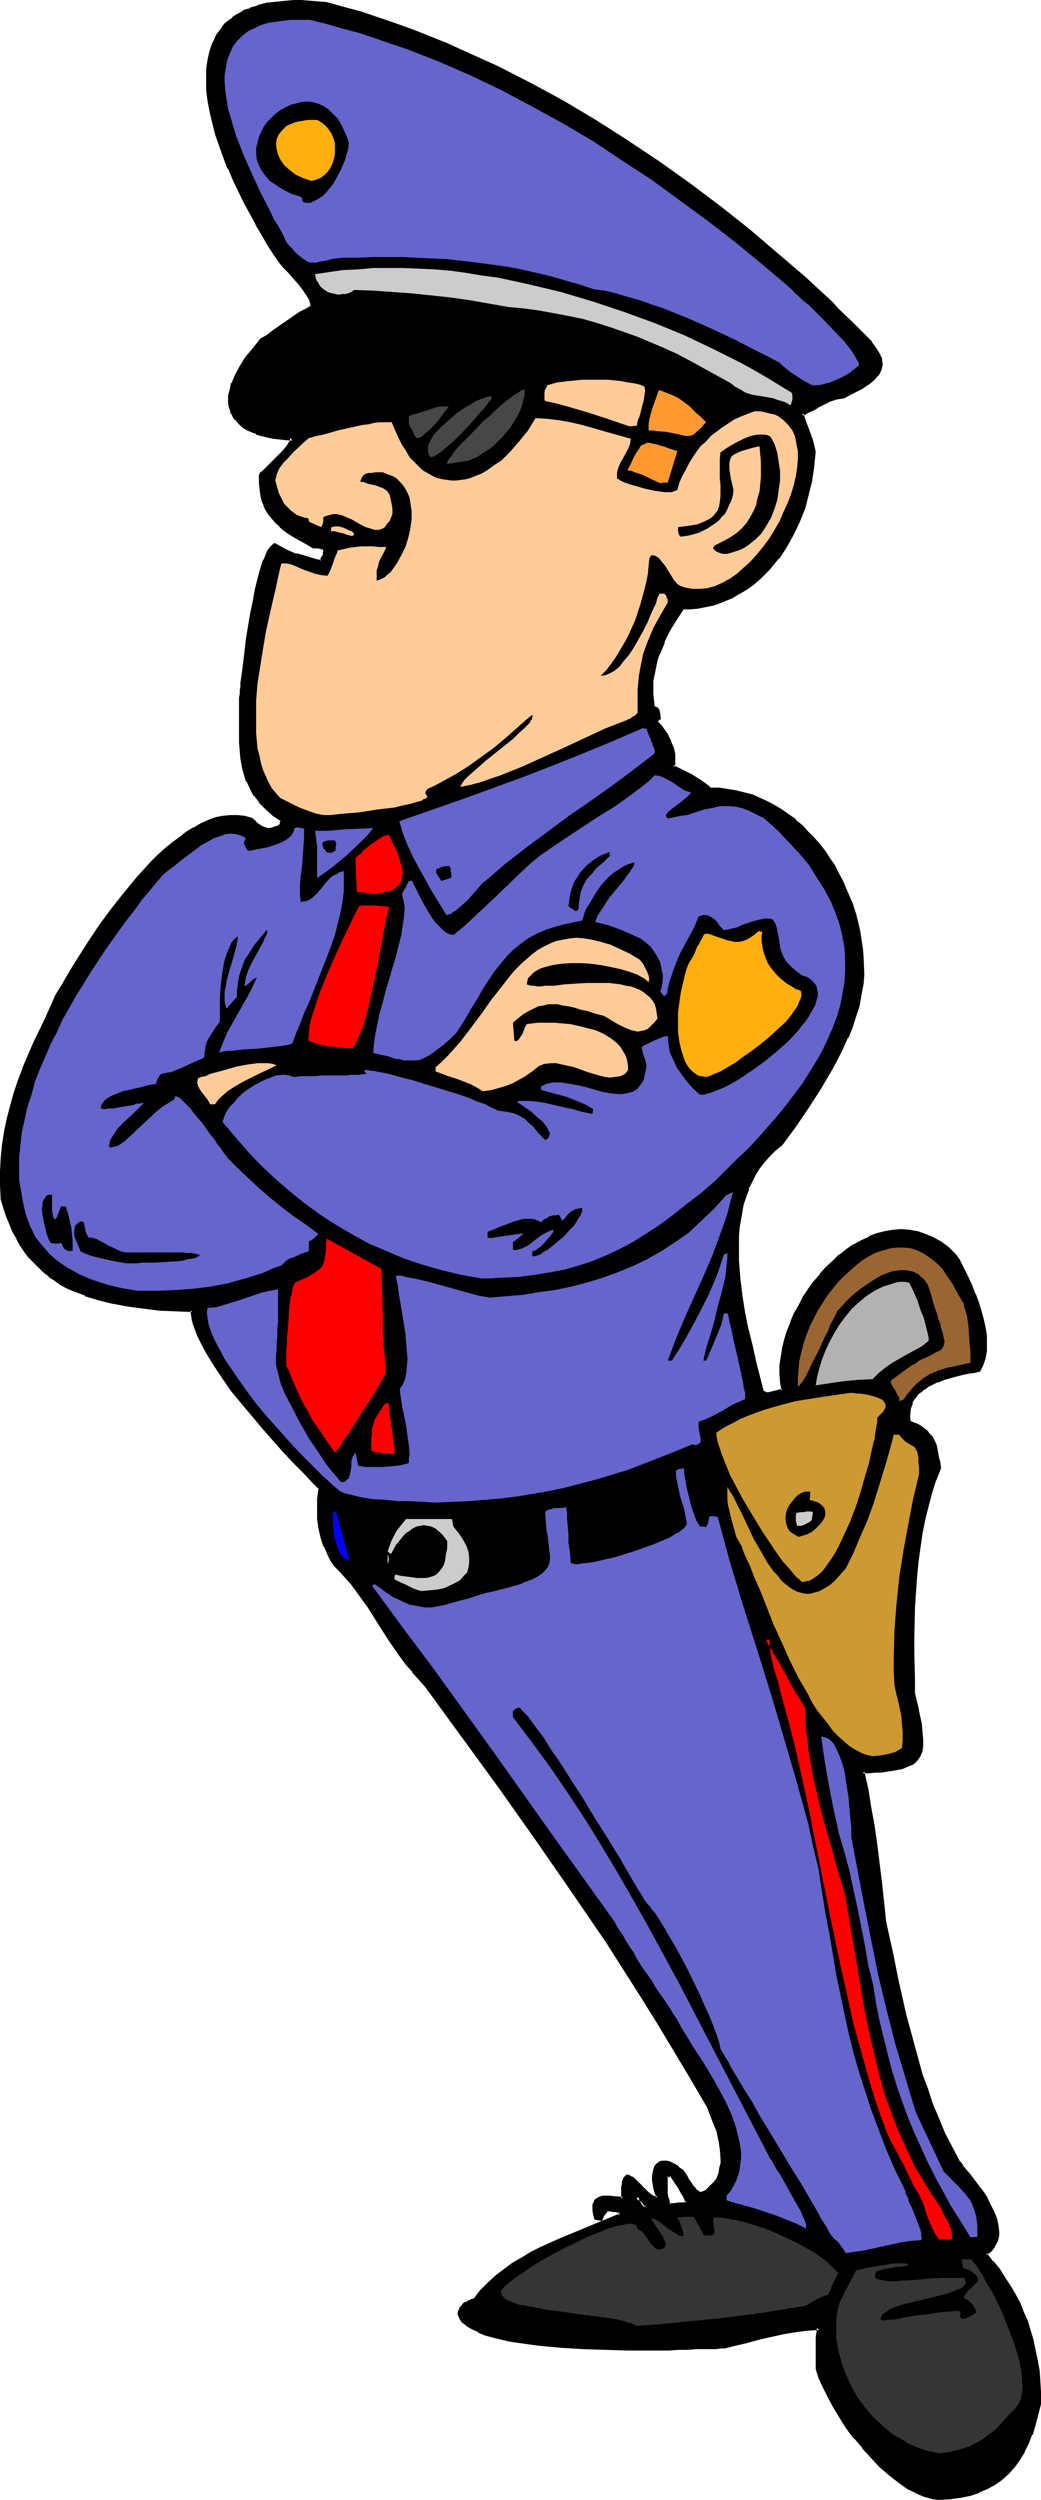
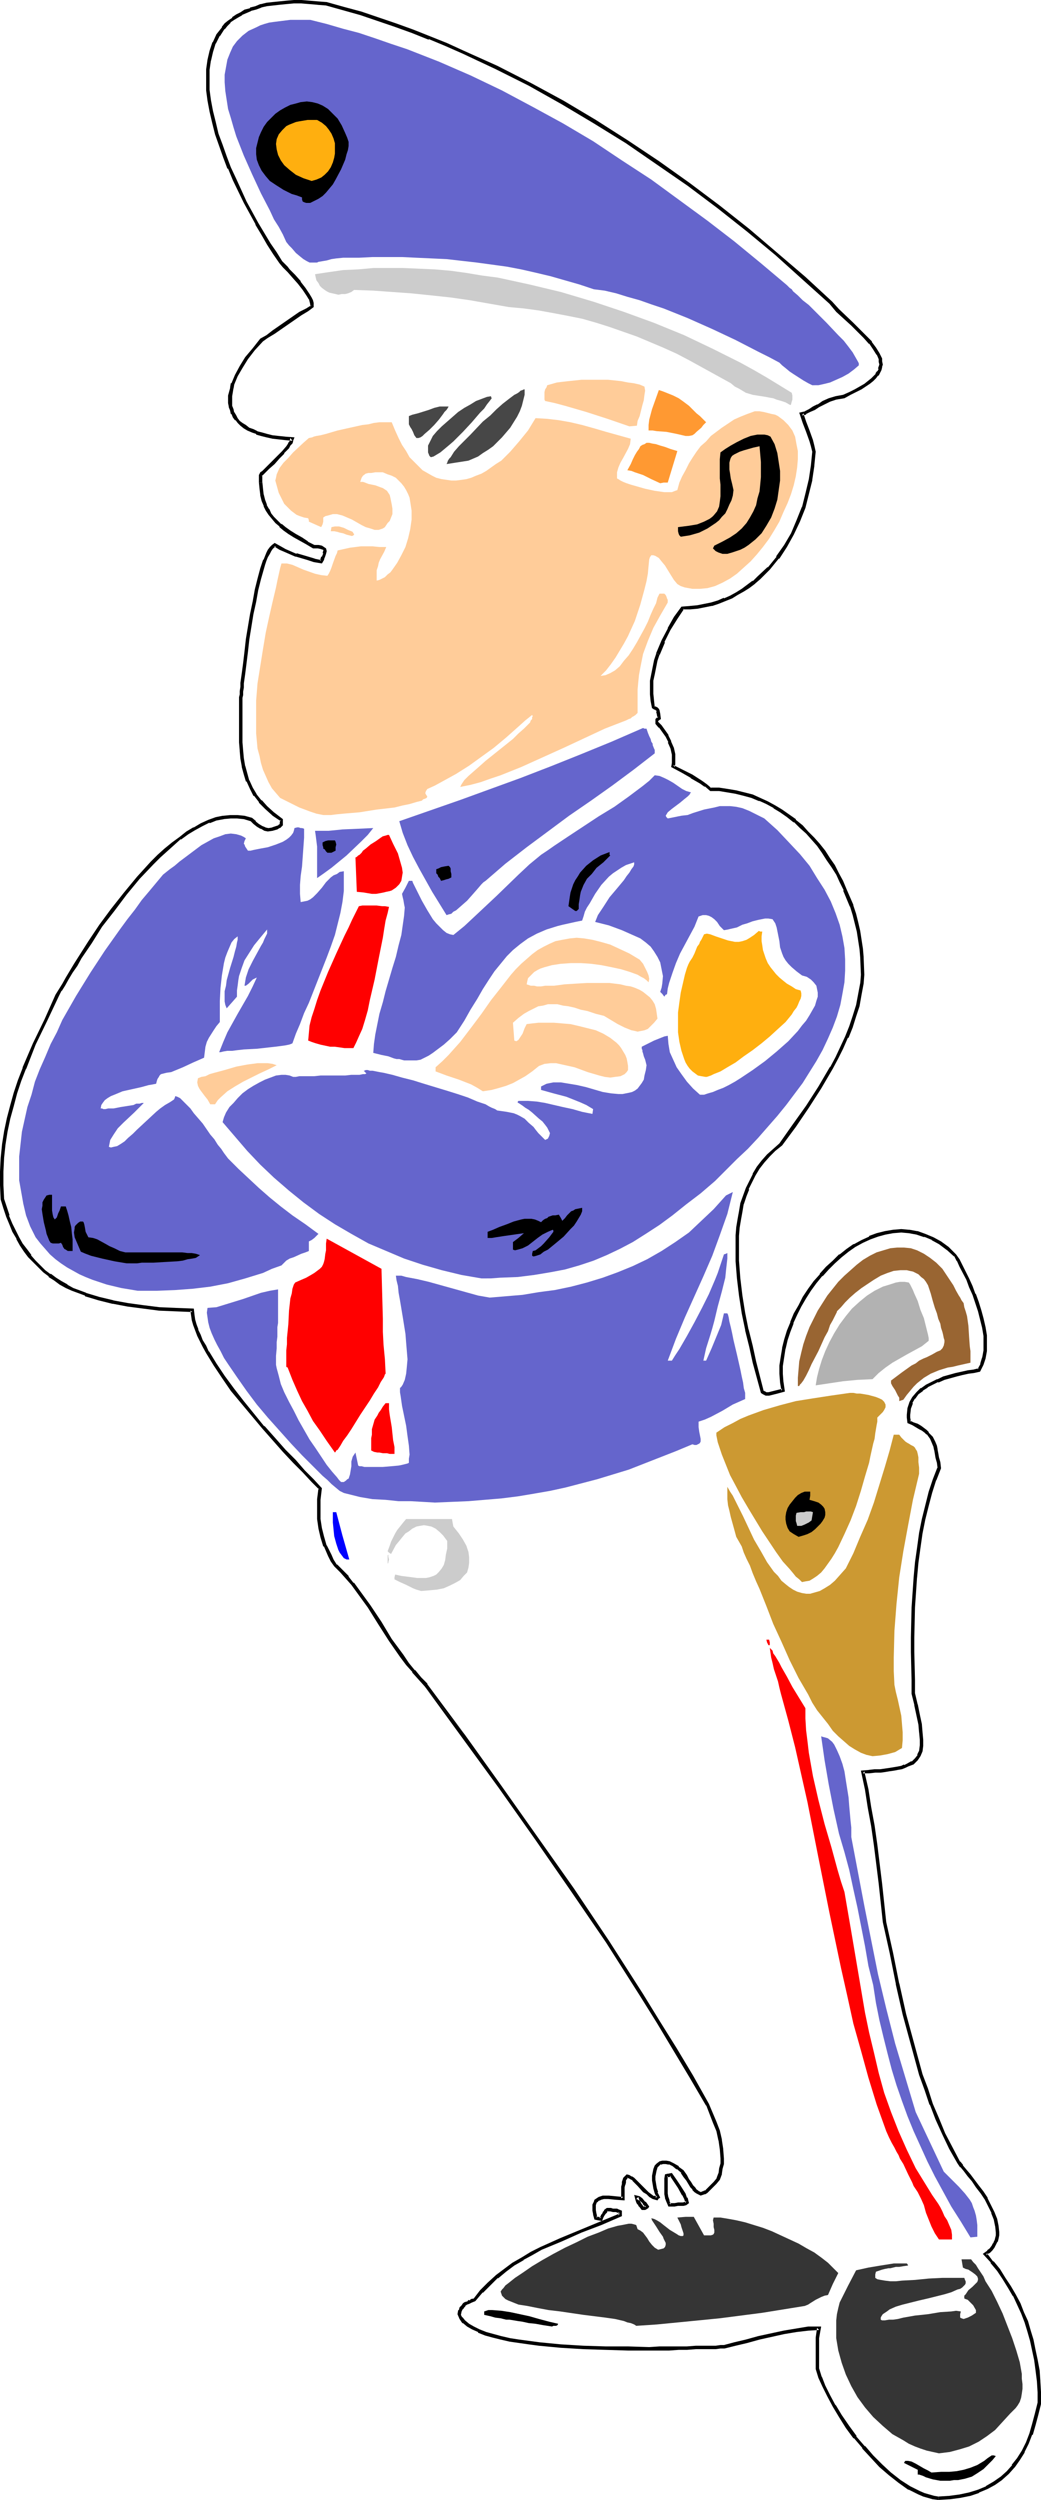
<svg xmlns="http://www.w3.org/2000/svg" xmlns:ns1="http://sodipodi.sourceforge.net/DTD/sodipodi-0.dtd" xmlns:ns2="http://www.inkscape.org/namespaces/inkscape" version="1.0" width="64.97mm" height="155.925mm" id="svg56" ns1:docname="Airport Security 3.wmf">
  <ns1:namedview id="namedview56" pagecolor="#ffffff" bordercolor="#000000" borderopacity="0.25" ns2:showpageshadow="2" ns2:pageopacity="0.0" ns2:pagecheckerboard="0" ns2:deskcolor="#d1d1d1" ns2:document-units="mm" />
  <defs id="defs1">
    <pattern id="WMFhbasepattern" patternUnits="userSpaceOnUse" width="6" height="6" x="0" y="0" />
  </defs>
-   <path style="fill:#000000;fill-opacity:1;fill-rule:evenodd;stroke:none" d="m 157.997,519.839 1.131,-0.162 h 0.808 l 0.646,-0.162 h 0.485 l 0.646,-0.162 0.323,-0.162 -0.323,-0.97 -0.485,-0.97 -0.969,-1.616 -0.969,-1.616 -0.969,-1.293 h -0.646 l -0.485,0.162 v 0.808 0.808 l -0.162,1.778 0.162,0.808 0.162,0.97 0.162,0.97 z m 63.328,68.999 -1.131,-0.162 -1.131,-0.162 -1.131,-0.485 -1.131,-0.323 -2.262,-1.293 -2.262,-1.454 -2.262,-1.778 -2.262,-1.939 -2.1,-2.101 -1.939,-2.262 -1.939,-2.424 -1.777,-2.424 -1.777,-2.424 -1.454,-2.424 -1.292,-2.424 -1.131,-2.262 -0.969,-2.101 -0.646,-1.939 v -5.009 l 0.162,-2.424 0.323,-2.262 -2.585,0.162 -2.908,0.323 -2.908,0.485 -5.816,1.454 -2.908,0.808 -2.746,0.646 -2.585,0.485 -0.808,0.162 h -1.131 l -1.454,0.162 h -1.615 -1.616 -2.1 l -1.939,0.162 h -2.262 -2.262 -2.423 -5.008 -5.331 l -5.17,-0.323 -5.331,-0.323 -5.17,-0.323 -2.262,-0.485 -2.423,-0.162 -2.1,-0.485 -2.1,-0.485 -1.939,-0.485 -1.777,-0.485 -1.616,-0.646 -1.454,-0.646 -1.131,-0.646 -0.969,-0.808 -0.646,-0.808 -0.485,-0.97 0.323,-0.808 0.323,-0.646 0.323,-0.485 0.323,-0.323 0.485,-0.323 0.485,-0.162 0.323,-0.162 0.323,-0.162 0.808,-0.323 1.615,-1.939 1.777,-1.778 1.777,-1.778 1.939,-1.454 2.1,-1.454 2.1,-1.293 2.1,-1.293 2.262,-1.131 4.685,-2.101 4.685,-1.939 4.685,-1.939 4.685,-1.778 v -0.808 l -0.485,-0.323 h -0.485 l -0.323,-0.162 h -0.485 -0.646 l -0.646,-0.162 -0.485,0.485 -0.323,0.485 -0.323,0.485 -0.162,0.323 -0.323,0.485 h -0.646 l -0.646,-0.162 -0.162,-0.97 -0.162,-0.808 v -0.808 l 0.162,-0.485 0.162,-0.646 0.162,-0.323 0.323,-0.323 0.485,-0.162 0.485,-0.323 h 0.485 l 1.292,-0.162 1.454,0.162 1.777,0.162 v -0.97 l 0.162,-0.97 v -0.646 -0.646 l 0.162,-0.485 0.162,-0.485 v -0.323 l 0.323,-0.323 0.323,-0.323 h 0.485 l 0.323,0.323 0.646,0.323 0.646,0.646 0.485,0.646 1.454,1.454 0.646,0.646 0.808,0.485 0.646,0.485 0.808,0.162 0.162,-0.162 0.162,-0.162 -0.485,-0.97 -0.162,-0.97 -0.323,-1.131 v -0.97 -0.808 -0.97 l 0.162,-0.646 0.323,-0.646 0.485,-0.646 0.485,-0.323 0.646,-0.162 h 0.646 l 0.808,0.162 0.969,0.485 0.969,0.646 1.292,0.97 0.646,0.97 0.485,0.97 0.485,0.808 0.485,0.646 0.485,0.646 0.485,0.485 0.323,0.323 0.485,0.162 0.323,0.162 h 0.485 l 0.323,-0.162 0.646,-0.323 0.485,-0.485 0.646,-0.646 0.808,-0.808 0.808,-0.97 0.323,-1.293 0.323,-1.131 0.162,-1.293 0.162,-1.131 -0.162,-2.101 -0.323,-2.262 -0.646,-2.101 -0.808,-2.101 -1.616,-4.201 -3.877,-6.464 -3.877,-6.625 -3.877,-6.464 -4.039,-6.302 -7.916,-12.443 -8.401,-12.443 -8.401,-12.119 -8.562,-11.958 -8.724,-11.958 -8.724,-12.119 -1.454,-1.616 -1.454,-1.616 -1.454,-1.778 -1.292,-1.778 -2.746,-3.878 -2.585,-3.878 -2.423,-3.878 -2.585,-3.555 -1.292,-1.778 -1.292,-1.616 -1.292,-1.454 -1.454,-1.293 -0.808,-1.131 -0.646,-1.293 -0.969,-2.262 -0.808,-2.101 -0.485,-2.101 -0.162,-2.101 -0.162,-2.262 0.162,-2.424 0.323,-2.585 -0.969,-0.808 -0.969,-0.97 -2.1,-2.101 -2.1,-2.424 -2.423,-2.585 -2.423,-2.585 -2.585,-2.909 -4.847,-5.817 -2.262,-3.07 -2.262,-2.909 -1.939,-3.07 -1.777,-2.747 -0.808,-1.454 -0.646,-1.293 -0.485,-1.293 -0.646,-1.293 -0.323,-1.131 -0.323,-1.293 -0.162,-1.131 -0.162,-0.97 -4.039,-0.162 -3.877,-0.323 -3.716,-0.323 -3.554,-0.485 -3.554,-0.646 -3.393,-0.808 -3.069,-1.131 -3.069,-1.131 -1.454,-0.646 -1.292,-0.808 -1.454,-0.97 -1.292,-0.97 -1.131,-0.97 -1.292,-0.97 -1.131,-1.293 -1.131,-1.131 -0.969,-1.293 -0.969,-1.454 -0.808,-1.616 -0.808,-1.616 -0.808,-1.616 -0.808,-1.939 -0.646,-1.939 -0.485,-2.101 -0.323,-3.232 v -3.232 l 0.162,-3.232 0.485,-3.07 0.485,-3.232 0.646,-2.909 0.646,-3.07 0.969,-2.909 0.969,-3.07 1.131,-2.747 2.262,-5.817 2.746,-5.656 2.746,-5.817 0.646,-1.293 0.808,-1.293 0.808,-1.454 0.969,-1.616 0.969,-1.616 1.131,-1.616 2.423,-3.717 2.423,-3.717 2.908,-3.878 2.908,-3.717 3.069,-3.717 3.231,-3.555 1.616,-1.616 1.616,-1.454 1.777,-1.454 1.616,-1.293 1.616,-1.293 1.777,-0.97 1.616,-0.97 1.777,-0.808 1.777,-0.485 1.616,-0.485 1.616,-0.162 h 1.777 l 1.616,0.323 1.616,0.323 0.808,0.808 0.808,0.646 0.808,0.485 0.808,0.323 0.808,0.162 h 0.969 l 0.969,-0.323 0.485,-0.323 0.646,-0.485 v -1.131 l -1.939,-1.293 -1.616,-1.616 -1.454,-1.454 -1.131,-1.454 -0.969,-1.616 -0.808,-1.778 -0.646,-1.616 -0.485,-1.778 -0.162,-1.778 -0.323,-1.939 -0.162,-1.939 v -6.14 l 0.162,-4.525 v -0.646 -0.808 l 0.162,-0.97 0.162,-0.97 0.162,-2.262 0.323,-2.424 0.323,-2.747 0.485,-2.909 0.969,-5.817 0.485,-2.909 0.646,-2.747 0.646,-2.585 0.646,-2.424 0.323,-1.131 0.323,-0.97 0.323,-0.808 0.323,-0.808 0.485,-0.646 0.323,-0.646 0.485,-0.323 0.323,-0.323 1.292,0.646 1.131,0.646 2.585,1.131 2.908,0.808 1.454,0.323 1.616,0.323 0.323,-0.485 0.162,-0.485 0.323,-0.808 0.162,-0.646 -0.162,-0.485 -0.323,-0.162 -0.485,-0.162 -0.646,-0.162 h -1.131 l -1.616,-0.97 -1.454,-0.97 -1.292,-0.808 -1.292,-0.808 -1.131,-0.808 -1.131,-0.808 -0.808,-0.808 -0.808,-0.808 -0.808,-0.97 -0.646,-0.97 -0.485,-1.131 -0.323,-1.131 -0.323,-1.293 -0.323,-1.454 -0.162,-1.454 v -1.778 l 0.323,-0.323 0.485,-0.485 0.969,-0.97 1.292,-1.131 1.292,-1.293 1.131,-1.131 0.969,-1.293 0.323,-0.485 0.323,-0.485 0.323,-0.485 0.162,-0.485 -1.777,-0.162 h -1.454 l -1.454,-0.323 -1.292,-0.323 -1.292,-0.162 -1.131,-0.485 -0.969,-0.323 -1.131,-0.485 -0.808,-0.646 -0.646,-0.485 -0.646,-0.646 -0.646,-0.646 -0.485,-0.646 -0.323,-0.646 -0.323,-0.808 -0.162,-0.808 -0.162,-0.808 v -1.778 l 0.323,-1.778 0.323,-0.97 0.808,-1.939 1.131,-2.101 1.292,-2.101 1.616,-2.101 1.939,-2.101 1.292,-0.808 1.454,-0.97 6.462,-4.525 1.454,-0.808 1.292,-0.808 V 71.585 L 73.506,70.939 73.182,70.292 72.698,69.646 71.729,68.191 70.598,66.576 69.305,65.121 68.174,63.828 67.528,63.182 67.044,62.697 66.559,62.213 66.236,61.889 64.943,59.789 63.489,57.526 62.035,55.103 60.582,52.679 57.835,47.669 55.25,42.337 54.119,39.59 52.989,37.004 52.019,34.257 51.212,31.51 50.404,28.925 49.758,26.339 49.435,23.754 49.111,21.168 48.95,18.745 v -2.262 l 0.323,-2.262 0.485,-2.101 0.808,-2.101 L 51.373,8.241 52.666,6.625 53.312,5.817 54.119,5.171 54.927,4.363 55.897,3.717 56.866,3.232 57.997,2.747 59.128,2.262 60.258,1.778 61.551,1.454 63.005,1.131 64.459,0.808 65.913,0.646 67.528,0.485 h 1.777 1.777 l 1.939,0.162 h 1.939 l 2.1,0.323 4.039,1.131 4.039,1.131 8.078,2.585 4.039,1.616 4.039,1.454 3.877,1.616 4.039,1.778 7.916,3.717 7.916,3.878 7.593,4.201 7.754,4.525 7.431,4.848 7.431,5.009 7.27,5.009 7.108,5.333 6.785,5.494 6.785,5.494 6.462,5.817 6.3,5.817 1.616,1.778 1.777,1.616 1.615,1.616 1.616,1.454 1.454,1.454 1.292,1.454 0.969,1.293 0.808,1.293 0.485,1.293 0.162,0.646 v 0.646 0.485 l -0.162,0.646 -0.323,0.646 -0.485,0.646 -0.485,0.646 -0.646,0.485 -0.646,0.646 -0.969,0.646 -0.969,0.646 -1.292,0.646 -1.292,0.646 -1.454,0.646 -1.777,0.323 -1.616,0.485 -1.454,0.646 -1.131,0.808 -1.131,0.646 -0.969,0.485 -0.969,0.485 -0.808,0.323 0.646,1.939 0.808,2.101 0.808,2.262 0.323,1.293 0.162,1.293 -0.162,3.232 -0.646,3.393 -0.646,3.232 -0.969,3.232 -1.131,3.232 -1.454,3.07 -1.616,2.909 -1.939,2.585 -1.939,2.585 -2.423,2.262 -1.131,1.131 -1.292,0.97 -1.292,0.808 -1.454,0.808 -1.454,0.808 -1.454,0.646 -1.616,0.646 -1.454,0.323 -1.616,0.485 -1.777,0.162 -1.616,0.162 -1.777,0.162 -1.616,2.262 -1.616,2.747 -1.454,2.747 -1.131,3.07 -0.485,1.616 -0.485,1.454 -0.323,1.616 -0.162,1.616 -0.162,1.616 v 1.616 l 0.162,1.454 0.323,1.616 0.323,0.162 0.485,0.162 0.162,0.162 0.162,0.323 0.162,0.646 0.162,1.131 -0.485,0.162 -0.162,0.162 v 0.808 l 0.808,0.808 0.808,0.97 0.808,1.293 0.646,1.293 0.485,1.454 0.323,1.616 0.162,1.293 -0.162,0.808 -0.162,0.646 2.262,1.131 2.262,1.131 2.1,1.454 1.131,0.808 1.131,0.808 2.1,0.162 1.939,0.162 2.1,0.323 1.777,0.485 1.939,0.646 1.777,0.646 1.777,0.808 1.777,0.97 1.616,0.97 1.616,1.131 1.615,1.293 1.454,1.293 1.292,1.293 1.454,1.454 1.292,1.616 1.131,1.616 1.292,1.616 0.969,1.778 1.131,1.778 0.969,1.778 0.808,1.939 1.454,3.717 0.646,2.101 0.485,1.939 0.485,2.101 0.323,1.939 0.323,2.101 0.323,2.101 v 1.939 2.101 2.101 l -0.485,2.585 -0.646,2.585 -0.646,2.585 -0.969,2.424 -0.969,2.424 -1.131,2.424 -1.131,2.424 -1.292,2.424 -2.746,4.686 -2.908,4.525 -3.231,4.363 -3.069,4.525 -1.616,1.131 -1.292,1.454 -1.292,1.454 -1.131,1.454 -0.969,1.616 -0.808,1.616 -0.808,1.616 -0.646,1.778 -0.485,1.778 -0.485,1.778 -0.323,1.939 -0.162,1.939 -0.162,1.939 -0.162,1.939 v 4.04 l 0.485,4.04 0.323,4.04 0.808,4.04 0.808,4.04 0.808,3.878 0.969,3.717 0.969,3.555 0.808,3.393 0.323,0.323 0.646,0.162 h 0.485 0.646 l 1.454,-0.323 1.292,-0.485 -0.323,-1.778 v -2.101 -1.939 l 0.162,-1.939 0.323,-2.101 0.646,-1.939 0.646,-2.101 0.646,-1.939 0.969,-2.101 0.969,-1.939 1.131,-1.939 1.131,-1.778 1.292,-1.778 1.454,-1.778 1.454,-1.616 1.454,-1.454 1.616,-1.454 1.777,-1.293 1.616,-1.131 1.777,-0.97 1.777,-0.808 1.777,-0.646 1.939,-0.646 1.777,-0.162 1.939,-0.162 1.777,0.162 1.939,0.162 1.777,0.646 1.939,0.808 1.777,0.97 1.777,1.293 1.777,1.616 0.646,1.131 0.646,1.293 0.808,1.616 0.808,1.616 0.808,1.778 0.646,1.778 0.808,1.939 0.646,1.939 0.485,1.939 0.485,1.939 0.162,1.939 0.162,1.939 -0.162,1.778 -0.162,1.616 -0.485,1.454 -0.808,1.454 -1.131,0.162 -1.454,0.323 -1.292,0.323 -1.454,0.323 -2.908,0.808 -1.454,0.485 -1.292,0.646 -1.292,0.646 -1.131,0.808 -0.969,0.97 -0.969,0.97 -0.646,1.131 -0.323,1.454 -0.323,1.454 0.162,0.646 v 0.97 l 0.969,0.485 0.808,0.485 0.969,0.323 0.646,0.485 0.485,0.485 0.646,0.485 0.808,0.97 0.646,1.293 0.162,0.808 0.323,0.808 0.162,0.97 0.162,0.97 0.162,1.131 0.162,1.131 -0.969,2.909 -0.969,2.909 -0.808,3.07 -0.808,3.232 -0.646,3.393 -0.485,3.393 -0.485,3.393 -0.323,3.555 -0.485,7.11 -0.162,7.11 -0.162,3.393 0.162,3.393 v 3.232 l 0.162,3.07 0.485,2.747 0.646,2.424 0.323,2.101 0.323,1.939 0.162,1.778 v 1.454 l -0.323,1.131 -0.323,1.131 -0.646,0.97 -0.969,0.808 -1.131,0.485 -0.646,0.323 -0.808,0.162 -0.808,0.162 -0.969,0.323 -0.969,0.162 -1.131,0.162 h -1.131 l -1.292,0.162 h -1.292 l -1.454,0.162 0.808,4.04 0.808,4.201 0.646,4.525 0.646,4.525 1.292,9.049 0.969,9.049 1.454,7.272 1.616,7.272 1.616,7.11 1.777,7.272 0.969,3.555 1.131,3.393 1.131,3.555 1.292,3.555 1.454,3.393 1.454,3.555 1.777,3.393 1.777,3.393 0.646,0.808 0.808,0.97 0.969,1.131 0.969,1.293 0.969,1.454 1.131,1.454 0.969,1.454 0.808,1.616 0.808,1.616 0.485,1.454 0.485,1.616 0.162,1.616 -0.162,0.646 v 0.646 l -0.323,0.808 -0.323,0.646 -0.323,0.646 -0.485,0.485 -0.646,0.646 -0.646,0.485 1.454,1.939 1.616,1.939 1.292,1.939 1.292,1.939 1.131,1.939 0.969,2.101 0.969,2.101 0.969,2.101 0.646,2.101 0.646,2.262 0.485,2.424 0.485,2.262 0.323,2.424 0.162,2.585 0.162,2.585 0.162,2.585 -0.646,2.585 -0.646,2.424 -0.808,2.262 -0.808,2.101 -0.969,1.939 -1.131,1.939 -1.131,1.616 -1.454,1.454 -1.454,1.293 -1.616,1.293 -1.777,0.97 -1.939,0.808 -2.1,0.646 -2.262,0.646 -2.585,0.162 z m -69.628,-68.191 h 0.323 l 0.323,-0.162 0.162,-0.162 0.162,-0.162 -0.808,-0.97 -0.646,-0.646 -0.485,-0.485 -0.646,-0.162 0.162,0.646 0.162,0.485 0.162,0.323 0.323,0.323 0.323,0.323 z" id="path1" />
  <path style="fill:#000000;fill-opacity:1;fill-rule:evenodd;stroke:none" d="m 157.673,520.162 h 1.454 v 0 l 0.808,-0.162 v 0 h 0.808 0.485 l 0.646,-0.162 0.646,-0.485 -0.323,-1.293 h -0.162 l -0.323,-0.97 v 0 l -1.131,-1.778 -0.969,-1.454 -1.131,-1.616 -0.808,0.162 h -0.162 l -0.646,0.162 -0.162,0.97 v 0.97 1.778 0.808 0.162 l 0.162,0.808 v 0.162 l 0.323,0.808 0.485,1.131 0.646,-0.485 -0.485,-0.97 0.162,0.162 -0.323,-0.97 v 0.162 l -0.162,-0.97 v 0 -0.808 -1.778 -0.808 0 -0.808 l -0.162,0.323 h 0.485 v 0 l 0.485,-0.162 -0.323,-0.162 0.969,1.454 0.969,1.454 0.969,1.778 v -0.162 l 0.485,0.97 v 0 l 0.323,0.97 0.162,-0.485 -0.323,0.162 h 0.162 l -0.646,0.162 h -0.485 -0.646 v 0 l -0.808,0.162 h -0.162 -1.131 l 0.485,0.323 z" id="path2" />
  <path style="fill:#000000;fill-opacity:1;fill-rule:evenodd;stroke:none" d="m 221.324,588.515 v 0 l -0.969,-0.162 v 0 l -1.131,-0.323 -1.131,-0.323 v 0 l -1.131,-0.485 -2.262,-1.131 v 0 l -2.262,-1.454 -2.262,-1.778 0.162,0.162 -2.262,-2.101 -2.1,-2.101 -1.939,-2.262 v 0.162 l -2.1,-2.424 h 0.162 l -1.777,-2.424 -1.777,-2.585 -1.454,-2.424 v 0.162 l -1.292,-2.424 -1.131,-2.262 -0.808,-2.101 v 0.162 l -0.646,-2.101 v 0.162 -5.009 -2.424 0.162 l 0.485,-2.747 h -3.069 v 0 l -2.908,0.485 -2.908,0.485 v 0 l -5.977,1.293 -2.908,0.808 -2.746,0.646 -2.423,0.646 v 0 h -0.808 l -1.131,0.162 h -1.454 -1.615 -1.616 l -2.1,0.162 h -1.939 -2.262 -2.262 l -2.423,0.162 -5.008,-0.162 h -5.331 l -5.17,-0.162 -5.331,-0.323 v 0 l -5.008,-0.485 -2.423,-0.323 -2.423,-0.323 -2.1,-0.323 v 0 l -2.1,-0.485 -1.777,-0.485 -1.777,-0.485 v 0 l -1.616,-0.646 v 0 l -1.292,-0.646 v 0 l -1.131,-0.646 v 0 l -0.969,-0.808 v 0 l -0.646,-0.808 v 0.162 l -0.485,-0.97 0.162,0.323 0.162,-0.808 v 0 l 0.323,-0.646 v 0.162 l 0.323,-0.485 v 0 l 0.323,-0.323 h -0.162 l 0.485,-0.323 v 0 l 0.485,-0.162 v 0 l 0.323,-0.162 v 0 l 0.323,-0.162 v 0 l 0.808,-0.323 1.777,-2.101 v 0.162 l 1.777,-1.778 1.777,-1.778 v 0.162 l 1.939,-1.616 1.939,-1.454 2.262,-1.293 h -0.162 l 2.1,-1.131 2.262,-1.293 4.685,-1.939 4.685,-2.101 4.685,-1.778 4.847,-2.101 v -1.293 l -0.808,-0.323 -0.323,-0.162 h -0.162 -0.323 -0.485 l -0.485,-0.162 h -0.969 l -0.646,0.485 v 0.162 l -0.323,0.323 v 0.162 l -0.323,0.485 v -0.162 l -0.162,0.485 v 0 l -0.323,0.485 0.485,-0.162 -0.646,-0.162 h -0.646 l 0.323,0.162 -0.162,-0.97 v 0.162 l -0.162,-0.97 v 0.162 -0.808 0.162 -0.646 0 l 0.162,-0.485 v 0 l 0.162,-0.323 v 0.162 l 0.323,-0.323 h -0.162 l 0.485,-0.162 v 0 l 0.323,-0.162 0.646,-0.162 h -0.162 1.292 -0.162 l 1.615,0.162 2.262,0.162 v -1.454 -0.97 0.162 -0.808 l 0.162,-0.646 v 0.162 l 0.162,-0.646 v -0.485 l 0.162,-0.323 v 0.162 l 0.162,-0.323 -0.162,0.162 0.323,-0.323 h -0.323 l 0.485,0.162 -0.162,-0.162 0.485,0.323 v 0 l 0.646,0.323 h -0.162 l 1.292,1.293 1.292,1.454 0.808,0.485 v 0 l 0.646,0.646 0.808,0.485 1.131,0.323 0.323,-0.485 -0.162,0.162 0.485,-0.323 -0.646,-1.293 h 0.162 l -0.323,-0.97 -0.162,-0.97 v 0 l -0.162,-0.97 v 0 -0.808 0 l 0.162,-0.808 v 0 l 0.162,-0.808 v 0.162 l 0.162,-0.646 v 0 l 0.485,-0.485 -0.162,0.162 0.485,-0.485 v 0.162 l 0.485,-0.162 v 0 h 0.646 v 0 l 0.808,0.162 -0.162,-0.162 0.969,0.485 v 0 l 0.969,0.808 v -0.162 l 1.131,0.97 h -0.162 l 0.646,0.97 0.646,0.808 0.485,0.808 0.485,0.808 v 0 l 0.485,0.485 v 0.162 l 0.485,0.485 0.485,0.323 0.323,0.162 0.646,0.323 0.485,-0.162 0.485,-0.162 h 0.162 l 0.485,-0.323 0.646,-0.646 0.646,-0.646 0.808,-0.808 v 0 l 0.808,-0.97 0.485,-1.293 v -0.162 l 0.162,-1.131 0.323,-1.131 v -0.162 -1.131 l -0.162,-2.101 v -0.162 l -0.323,-2.101 v -0.162 l -0.485,-2.101 -0.808,-2.101 v 0 l -1.777,-4.201 v 0 l -3.716,-6.625 -3.877,-6.464 -4.039,-6.464 -3.877,-6.302 -8.078,-12.604 -8.239,-12.281 -8.562,-12.119 -8.562,-12.119 -8.562,-11.958 -9.531,-11.473 8.724,11.958 8.724,11.958 8.562,12.119 8.401,12.119 8.401,12.281 7.916,12.443 4.039,6.464 3.877,6.464 3.877,6.464 3.877,6.625 v -0.162 l 1.616,4.201 v 0 l 0.808,1.939 0.485,2.262 v -0.162 l 0.323,2.262 v 0 l 0.162,2.101 v 1.131 0 l -0.323,1.131 -0.162,1.293 v -0.162 l -0.485,1.293 0.162,-0.162 -0.808,0.97 v 0 l -0.808,0.808 -0.646,0.646 -0.485,0.485 h 0.162 l -0.646,0.162 h 0.162 l -0.485,0.162 v 0 l -0.323,0.162 h 0.162 l -0.485,-0.162 h 0.162 l -0.485,-0.162 h 0.162 l -0.485,-0.323 -0.323,-0.485 v 0 l -0.485,-0.485 v 0 l -0.485,-0.808 -0.485,-0.646 -0.485,-0.97 -0.808,-1.131 -1.131,-0.808 v -0.162 l -1.131,-0.646 v 0 l -0.969,-0.485 -0.808,-0.162 h -0.969 l -0.646,0.162 -0.646,0.485 -0.485,0.485 -0.323,0.808 -0.162,0.808 v 0 l -0.162,0.808 v 0.162 0.808 0.162 l 0.162,0.97 v 0 l 0.162,0.97 0.323,1.131 v 0 l 0.485,0.97 v -0.485 l -0.162,0.162 -0.162,0.323 0.485,-0.162 -0.808,-0.323 v 0.162 l -0.646,-0.485 v 0 l -0.646,-0.485 v 0 l -0.646,-0.646 -1.454,-1.454 -1.292,-1.293 -0.485,-0.323 h -0.162 l -0.485,-0.323 -0.646,-0.162 -0.485,0.485 -0.323,0.323 -0.162,0.485 -0.162,0.485 v 0.485 0 l -0.162,0.646 v 0.808 0 0.97 0.97 l 0.485,-0.323 -1.777,-0.162 -1.616,-0.162 v 0 h -1.292 -0.162 l -0.485,0.162 -0.485,0.162 v 0 l -0.485,0.323 -0.485,0.323 -0.162,0.485 -0.323,0.646 v 0.646 0 0.808 0 l 0.162,0.808 v 0.162 l 0.323,1.131 0.808,0.162 0.969,0.162 0.323,-0.808 v 0 l 0.162,-0.323 v 0 l 0.323,-0.485 v 0 l 0.323,-0.323 v 0 l 0.323,-0.485 -0.323,0.162 h 0.808 l 0.646,0.162 h 0.323 0.485 -0.162 l 0.485,0.162 v 0 l 0.485,0.162 -0.323,-0.323 v 0.808 l 0.323,-0.485 -4.685,1.939 -4.685,1.939 -4.685,1.939 -4.685,2.101 -2.262,1.131 -2.1,1.293 v 0 l -2.262,1.293 -1.939,1.454 -1.939,1.454 -0.162,0.162 -1.777,1.616 -1.777,1.778 v 0 l -1.615,2.101 0.162,-0.162 -0.808,0.162 v 0.162 l -0.323,0.162 v -0.162 l -0.323,0.162 v 0.162 l -0.485,0.162 h -0.162 l -0.485,0.323 -0.323,0.485 v 0 l -0.485,0.485 -0.162,0.646 h -0.162 l -0.162,0.97 0.485,1.131 0.646,0.97 h 0.162 l 0.969,0.808 v 0 l 1.131,0.646 v 0 l 1.454,0.646 v 0.162 l 1.616,0.646 v 0 l 1.777,0.485 1.939,0.485 2.1,0.485 v 0 l 2.262,0.323 2.262,0.323 2.423,0.323 5.17,0.485 v 0 l 5.331,0.323 5.17,0.162 5.331,0.162 h 5.008 2.423 2.262 l 2.262,-0.162 h 1.939 l 2.1,-0.162 h 1.616 1.615 1.454 l 1.131,-0.162 h 0.808 0.162 l 2.585,-0.646 2.746,-0.646 2.908,-0.808 5.816,-1.293 v 0 l 2.908,-0.485 2.746,-0.323 v 0 l 2.585,-0.162 -0.485,-0.485 -0.323,2.262 v 0 2.424 5.009 l 0.646,2.101 v 0 l 0.969,2.101 1.131,2.262 1.292,2.424 v 0 l 1.454,2.424 1.616,2.585 1.777,2.424 h 0.162 l 1.939,2.262 v 0.162 l 2.1,2.262 1.939,2.101 2.262,1.939 v 0 l 2.262,1.778 2.262,1.616 h 0.162 l 2.262,1.131 1.131,0.485 v 0 l 1.131,0.323 1.131,0.323 h 0.162 l 1.131,0.162 z" id="path3" />
  <path style="fill:#000000;fill-opacity:1;fill-rule:evenodd;stroke:none" d="m 109.693,408.987 -8.885,-11.958 v -0.162 l -1.454,-1.454 -1.454,-1.778 v 0.162 l -1.454,-1.778 v 0 l -1.292,-1.939 -2.746,-3.717 -2.423,-4.04 -2.585,-3.878 -2.585,-3.555 -1.292,-1.778 h -0.162 l -1.131,-1.454 v -0.162 l -1.454,-1.454 -1.292,-1.293 v 0.162 L 78.675,367.62 v 0 l -0.485,-1.131 -1.131,-2.262 v 0.162 l -0.646,-2.262 -0.485,-1.939 v 0 l -0.323,-2.101 v 0 -2.262 -2.424 0.162 l 0.323,-2.747 -1.939,-2.101 -2.1,-2.101 -2.1,-2.424 -2.423,-2.424 -2.423,-2.747 -2.585,-2.909 v 0.162 l -4.847,-5.979 v 0 l -2.262,-2.909 -2.262,-3.07 -1.939,-2.909 -1.777,-2.909 v 0.162 l -0.646,-1.454 -0.808,-1.293 -0.485,-1.293 -0.646,-1.293 0.162,0.162 -0.485,-1.293 -0.323,-1.131 v 0 l -0.162,-1.131 -0.162,-1.454 -4.362,-0.162 h 0.162 l -3.877,-0.162 -3.877,-0.485 -3.554,-0.485 -3.554,-0.646 h 0.162 l -3.393,-0.808 -3.231,-0.97 h 0.162 l -3.069,-1.131 -1.454,-0.808 h 0.162 l -1.454,-0.808 -1.292,-0.808 -1.292,-0.97 v 0.162 l -1.292,-0.97 v 0 l -1.131,-1.131 -1.131,-1.131 -1.131,-1.293 h 0.162 l -0.969,-1.293 -1.131,-1.454 -0.808,-1.454 v 0 L 3.716,290.056 2.908,288.44 2.1,286.501 H 2.262 l -0.646,-1.939 -0.646,-1.939 v 0 L 0.808,279.391 v -3.232 l 0.162,-3.232 v 0 l 0.323,-3.07 0.485,-3.07 0.646,-3.07 v 0 l 0.808,-2.909 0.808,-3.07 0.969,-2.909 1.131,-2.909 v 0.162 l 2.262,-5.817 2.746,-5.656 2.746,-5.817 0.646,-1.293 v 0.162 l 0.808,-1.293 0.808,-1.454 0.969,-1.616 1.131,-1.616 0.969,-1.778 2.423,-3.555 2.423,-3.878 2.908,-3.717 2.908,-3.878 v 0 l 3.069,-3.717 v 0 l 3.231,-3.393 1.616,-1.616 1.616,-1.454 1.616,-1.454 v 0 l 1.616,-1.454 v 0.162 l 1.777,-1.293 1.616,-0.97 v 0 l 1.777,-0.97 1.616,-0.808 v 0.162 l 1.616,-0.646 1.777,-0.323 h -0.162 l 1.777,-0.162 h -0.162 1.777 -0.162 l 1.616,0.162 v 0 l 1.616,0.485 -0.162,-0.162 0.808,0.808 v 0 l 0.808,0.646 0.808,0.485 h 0.162 l 0.808,0.485 0.808,0.162 1.131,-0.162 1.131,-0.323 0.485,-0.323 h 0.162 l 0.646,-0.646 v -1.454 l -2.1,-1.616 0.162,0.162 -1.777,-1.616 -1.292,-1.454 v 0.162 l -1.292,-1.616 0.162,0.162 -0.969,-1.616 -0.808,-1.778 v 0.162 l -0.485,-1.778 -0.485,-1.778 v 0.162 l -0.323,-1.939 -0.162,-1.778 v 0 l -0.162,-1.939 v -6.14 -4.525 0.162 l 0.162,-0.646 v -0.808 l 0.162,-0.97 v -0.162 -0.97 0.162 l 0.323,-2.262 0.323,-2.585 0.323,-2.585 0.323,-2.909 0.969,-5.979 0.646,-2.909 0.485,-2.747 v 0 l 0.646,-2.585 0.646,-2.262 0.323,-1.131 0.323,-0.97 v 0 l 0.323,-0.808 0.485,-0.808 0.323,-0.646 v 0 l 0.323,-0.485 v 0 l 0.323,-0.323 v 0 l 0.485,-0.323 h -0.485 l 1.292,0.808 1.131,0.485 2.585,1.131 h 0.162 l 2.746,0.808 1.454,0.485 v 0 l 1.939,0.323 0.485,-0.808 v 0 l 0.162,-0.646 v 0.162 l 0.323,-0.97 0.162,-0.646 -0.162,-0.646 -0.485,-0.323 -0.485,-0.323 v 0 l -0.808,-0.162 v 0 h -1.131 0.162 l -1.616,-0.808 h 0.162 l -1.454,-0.97 -1.454,-0.808 -1.292,-0.808 -1.131,-0.808 -0.969,-0.808 v 0.162 l -0.969,-0.97 -0.808,-0.808 v 0 l -0.646,-0.808 v 0 l -0.485,-1.131 v 0.162 l -0.646,-1.131 0.162,0.162 -0.485,-1.293 -0.323,-1.293 v 0.162 l -0.162,-1.454 -0.162,-1.616 v 0.162 h -0.808 v 0 l 0.162,1.616 0.162,1.293 v 0.162 l 0.323,1.293 0.485,1.131 v 0.162 l 0.485,0.97 v 0 l 0.646,0.97 v 0 l 0.808,0.97 v 0 l 0.808,0.97 0.969,0.808 v 0.162 l 0.969,0.808 1.131,0.808 1.292,0.808 1.454,0.808 1.454,0.808 v 0 l 1.616,0.97 h 1.292 -0.162 l 0.808,0.162 h -0.162 l 0.646,0.162 h -0.162 l 0.323,0.162 -0.162,-0.162 v 0.323 -0.162 l -0.162,0.646 h 0.162 l -0.323,0.808 h -0.162 l -0.162,0.485 v 0 l -0.162,0.485 0.323,-0.162 -1.616,-0.323 h 0.162 l -1.616,-0.485 -2.746,-0.808 v 0.162 l -2.585,-1.131 -1.131,-0.646 -1.454,-0.808 -0.646,0.485 v 0 l -0.485,0.485 -0.485,0.646 v 0 l -0.323,0.646 -0.323,0.808 -0.323,0.808 -0.162,0.162 -0.323,0.97 -0.323,0.97 -0.646,2.424 -0.646,2.585 v 0 l -0.485,2.747 -0.646,3.07 -0.969,5.817 -0.323,2.909 -0.323,2.747 -0.323,2.424 -0.323,2.262 v 0 0.97 0 l -0.162,0.97 v 0.808 l -0.162,0.646 v 0 4.525 6.14 l 0.162,1.939 v 0.162 l 0.162,1.778 0.323,1.778 v 0.162 l 0.485,1.778 0.485,1.616 h 0.162 l 0.808,1.778 0.808,1.616 h 0.162 l 1.131,1.454 v 0.162 l 1.454,1.454 1.616,1.454 0.162,0.162 1.939,1.293 -0.162,-0.323 -0.162,1.131 0.162,-0.323 -0.485,0.485 v 0 l -0.485,0.162 v 0 l -0.969,0.323 h 0.162 l -0.969,0.162 v 0 l -0.808,-0.162 h 0.162 l -0.808,-0.323 v 0 l -0.808,-0.485 -0.808,-0.646 h 0.162 l -0.969,-0.808 -1.777,-0.485 v 0 l -1.616,-0.162 v 0 h -1.777 v 0 l -1.616,0.162 h -0.162 l -1.616,0.323 -1.777,0.646 v 0 l -1.777,0.808 -1.616,0.97 h -0.162 l -1.616,0.97 -1.616,1.293 v 0 l -1.777,1.293 v 0 l -1.777,1.454 -1.616,1.454 -1.616,1.616 -3.231,3.555 v 0 l -3.069,3.717 v 0 l -3.069,3.878 -2.746,3.717 -2.585,3.878 -2.262,3.555 -1.131,1.778 -0.969,1.616 -0.969,1.616 -0.808,1.454 -0.808,1.293 v 0 l -0.808,1.293 -2.585,5.817 -2.746,5.656 -2.423,5.656 v 0.162 l -1.131,2.909 -0.969,2.909 -0.808,2.909 -0.808,3.07 v 0 l -0.646,3.07 -0.485,3.07 -0.323,3.232 v 0 L 0,276.159 v 3.232 l 0.162,3.393 0.646,2.101 0.646,1.939 v 0 l 0.808,1.939 0.646,1.616 0.969,1.616 v 0.162 l 0.808,1.454 0.969,1.454 0.969,1.293 0.162,0.162 1.131,1.131 1.131,1.131 1.131,1.131 v 0 l 1.292,0.97 v 0.162 l 1.292,0.808 1.292,0.97 1.454,0.808 v 0 l 1.454,0.646 3.069,1.131 v 0.162 l 3.231,0.97 3.231,0.808 h 0.162 l 3.393,0.646 3.716,0.485 3.716,0.485 3.877,0.162 v 0 l 4.039,0.162 -0.485,-0.323 0.162,1.131 0.162,1.131 v 0 l 0.323,1.131 0.485,1.293 v 0 l 0.485,1.293 0.646,1.293 0.646,1.293 0.808,1.454 v 0 l 1.777,2.909 1.939,2.909 2.1,3.07 2.423,2.909 v 0 l 5.008,5.979 v 0 l 2.423,2.747 2.423,2.747 2.423,2.585 2.262,2.262 2.1,2.262 1.777,1.778 -0.162,-0.323 -0.323,2.585 v 0 2.424 2.262 0 l 0.323,2.262 v 0 l 0.485,2.101 0.646,2.101 h 0.162 l 0.969,2.262 0.646,1.293 v 0 l 0.808,1.131 1.454,1.454 1.292,1.454 v 0 l 1.292,1.454 v 0 l 1.292,1.778 2.585,3.555 2.423,3.878 2.585,4.04 2.585,3.717 1.454,1.939 v 0 l 1.454,1.616 v 0.162 l 1.454,1.616 1.454,1.616 v 0 z" id="path4" />
  <path style="fill:#000000;fill-opacity:1;fill-rule:evenodd;stroke:none" d="m 61.874,113.76 v -1.778 l -0.162,0.323 0.323,-0.323 0.485,-0.485 0.969,-0.97 1.292,-1.131 1.131,-1.293 1.131,-1.131 v -0.162 l 1.131,-1.131 v 0 l 0.323,-0.646 0.485,-0.485 v 0 l 0.162,-0.485 v -0.162 l 0.323,-0.808 -2.262,-0.162 h 0.162 l -1.616,-0.162 -1.454,-0.162 -1.292,-0.323 v 0 l -1.131,-0.323 -1.292,-0.323 h 0.162 l -0.969,-0.485 -0.969,-0.323 v 0 l -0.808,-0.646 -0.808,-0.485 v 0 l -0.646,-0.485 v 0 l -0.485,-0.646 v 0 l -0.323,-0.646 -0.485,-0.808 v 0.162 l -0.162,-0.808 v 0 l -0.323,-0.808 v 0.162 -0.808 0 -1.778 0.162 l 0.323,-1.939 v 0.162 l 0.162,-0.97 v 0 l 0.808,-1.939 1.131,-1.939 v 0 l 1.292,-2.101 v 0 l 1.616,-2.101 v 0 l 1.939,-2.101 v 0 l 1.131,-0.808 1.616,-0.97 6.3,-4.363 1.616,-0.97 1.292,-0.97 v -0.808 -0.162 l -0.162,-0.646 v 0 l -0.323,-0.646 v 0 l -0.485,-0.808 -0.969,-1.454 -1.131,-1.454 V 66.252 L 69.628,64.798 68.336,63.505 67.851,62.859 67.367,62.374 66.559,61.566 v 0 L 65.266,59.466 63.813,57.365 62.359,54.941 60.905,52.517 v 0 l -2.746,-5.009 -2.423,-5.333 -1.292,-2.747 v 0 l -0.969,-2.585 v 0 l -0.969,-2.747 -0.969,-2.585 -0.646,-2.747 -0.646,-2.585 v 0 L 49.758,23.592 49.435,21.168 v 0 -2.424 -2.262 0 l 0.323,-2.262 v 0.162 l 0.485,-2.101 0.646,-2.101 v 0.162 L 51.858,8.403 V 8.564 L 52.989,6.787 V 6.948 l 0.646,-0.808 0.808,-0.808 h -0.162 l 0.969,-0.646 v 0 l 0.808,-0.485 1.131,-0.646 h -0.162 l 1.131,-0.485 1.131,-0.485 h -0.162 l 1.292,-0.323 1.292,-0.485 h -0.162 L 63.005,1.454 64.459,1.293 65.913,1.131 67.528,0.97 v 0 l 1.777,-0.162 h 1.777 l 1.939,0.162 1.939,0.162 h -0.162 l 2.1,0.162 v 0 l 4.039,1.131 4.039,1.131 8.078,2.747 4.039,1.454 v 0 l 4.039,1.616 V 9.211 l 3.877,1.616 4.039,1.778 7.916,3.717 7.754,3.878 7.754,4.363 v 0 l 7.593,4.525 7.593,4.686 7.27,5.009 7.27,5.009 7.108,5.333 v 0 l 6.947,5.494 6.624,5.494 v 0 l 6.462,5.817 6.3,5.656 1.616,1.939 3.554,3.232 1.454,1.454 1.454,1.454 1.292,1.454 V 80.957 l 0.969,1.454 0.808,1.293 v -0.162 l 0.485,1.131 v 0 0.646 l 0.162,0.646 v -0.162 l -0.162,0.646 v -0.162 l -0.162,0.646 h 0.162 l -0.323,0.646 v -0.162 l -0.485,0.646 h 0.162 l -0.646,0.646 v 0 l -0.485,0.485 -0.808,0.646 v 0 l -0.808,0.646 -1.131,0.646 v 0 l -1.131,0.646 -1.292,0.646 -1.454,0.646 v 0 l -1.777,0.323 v 0 l -1.616,0.485 v 0 l -1.454,0.646 -1.131,0.808 h -0.162 l -0.969,0.485 v 0 l -0.969,0.646 -0.969,0.485 h 0.162 l -1.454,0.323 0.808,2.424 v 0 l 0.808,2.101 v 0 l 0.808,2.262 0.323,1.131 v 0 l 0.323,1.293 v 0 l -0.323,3.232 v 0 l -0.485,3.232 v 0 l -0.808,3.393 -0.808,3.232 v -0.162 l -1.292,3.232 v 0 l -1.292,3.07 -1.616,2.747 v 0 l -1.939,2.747 h 0.162 l -2.1,2.585 v -0.162 l -2.423,2.262 -1.131,1.131 v -0.162 l -1.292,0.97 -1.292,0.97 -1.292,0.808 v 0 l -1.454,0.808 -1.454,0.646 v -0.162 l -1.454,0.646 -1.615,0.485 v 0 l -1.616,0.323 -1.616,0.323 -1.777,0.162 h 0.162 l -2.1,0.162 -1.777,2.424 -1.454,2.585 v 0.162 l -1.454,2.747 v 0 l -1.292,3.07 0.808,0.323 v 0.162 l 1.292,-3.07 h -0.162 l 1.454,-2.909 v 0 l 1.616,-2.585 1.616,-2.424 -0.323,0.162 h 1.777 v 0 l 1.777,-0.162 1.616,-0.323 1.616,-0.323 h 0.162 l 1.454,-0.485 1.616,-0.646 v 0 l 1.616,-0.646 1.292,-0.808 v 0 l 1.454,-0.808 1.292,-0.808 1.292,-0.97 0.162,-0.162 1.131,-0.97 2.262,-2.262 v 0 l 2.1,-2.585 h 0.162 l 1.777,-2.747 v 0 l 1.615,-2.909 1.454,-3.07 v 0 l 1.292,-3.232 v 0 l 0.808,-3.232 0.808,-3.232 v -0.162 l 0.485,-3.232 v -0.162 l 0.323,-3.232 -0.323,-1.454 v 0 l -0.323,-1.293 -0.808,-2.262 v 0 l -0.808,-2.101 v 0 l -0.646,-1.939 -0.323,0.485 0.969,-0.162 v -0.162 l 0.969,-0.485 1.131,-0.485 v 0 l 0.969,-0.646 v 0 l 1.292,-0.646 1.292,-0.646 v 0 l 1.454,-0.485 v 0 l 1.939,-0.323 1.454,-0.808 1.292,-0.646 1.292,-0.646 v 0 l 0.969,-0.646 0.969,-0.646 v 0 l 0.808,-0.646 0.646,-0.646 v 0 l 0.485,-0.646 h 0.162 l 0.323,-0.646 v 0 l 0.323,-0.646 0.162,-0.646 v -0.162 l 0.162,-0.485 -0.162,-0.808 v -0.646 l -0.646,-1.293 -0.808,-1.293 -0.969,-1.293 v -0.162 l -1.292,-1.293 -1.454,-1.454 -1.615,-1.616 -3.393,-3.232 -1.616,-1.778 -6.3,-5.817 -6.624,-5.656 v 0 l -6.624,-5.656 -6.947,-5.494 v 0 l -7.108,-5.333 -7.27,-5.171 -7.27,-4.848 -7.593,-4.848 -7.593,-4.525 v 0 l -7.754,-4.201 -7.916,-4.04 -7.916,-3.555 -3.877,-1.778 -4.039,-1.616 v 0 L 97.415,6.948 v 0 L 93.376,5.494 85.299,2.747 81.098,1.616 77.06,0.485 v 0 L 74.96,0.323 v 0 L 73.021,0.162 71.082,0 H 69.305 L 67.528,0.162 v 0 L 65.913,0.323 64.297,0.485 62.843,0.646 61.551,0.97 h -0.162 l -1.131,0.485 -1.292,0.323 v 0.162 l -1.292,0.323 -0.969,0.646 v 0 L 55.735,3.393 54.766,4.04 v 0.162 l -0.969,0.646 v 0 L 52.989,5.494 52.342,6.302 v 0.162 l -1.292,1.616 v 0 l -0.808,1.778 -0.162,0.162 -0.646,1.939 -0.485,2.101 v 0 l -0.323,2.262 v 0.162 2.262 2.424 0.162 l 0.323,2.424 0.485,2.585 v 0 l 0.646,2.747 0.646,2.585 0.969,2.747 0.969,2.747 v 0 l 0.969,2.585 h 0.162 l 1.131,2.747 2.585,5.333 2.746,5.009 v 0.162 l 1.454,2.424 1.292,2.262 1.454,2.262 1.454,2.101 0.808,0.97 0.485,0.485 0.646,0.646 1.131,1.293 1.292,1.454 v 0 l 1.131,1.454 0.969,1.454 0.485,0.808 v -0.162 l 0.162,0.646 v 0 l 0.162,0.646 v -0.162 0.646 l 0.323,-0.323 -1.292,0.808 -1.616,0.808 -6.3,4.363 -1.454,1.131 -1.454,0.808 -1.777,2.262 v 0 l -1.777,2.101 v 0 l -1.292,2.101 v 0 l -1.131,2.101 -0.808,1.939 h -0.162 l -0.162,0.97 v 0.162 l -0.485,1.778 v 1.778 0 l 0.162,0.808 v 0.162 l 0.323,0.808 v 0 l 0.162,0.808 h 0.162 l 0.323,0.808 0.485,0.646 h 0.162 l 0.485,0.646 0.646,0.646 v 0 l 0.808,0.646 0.808,0.485 v 0 l 1.131,0.485 0.969,0.323 v 0.162 l 1.131,0.323 1.292,0.323 v 0 l 1.454,0.323 1.454,0.162 1.454,0.162 v 0 l 1.777,0.162 -0.485,-0.646 -0.162,0.485 0.162,-0.162 -0.323,0.646 v -0.162 l -0.323,0.646 -0.323,0.485 v 0 l -0.969,1.131 v 0 l -1.131,1.131 -1.292,1.293 -1.131,1.131 -1.131,1.131 -0.485,0.323 -0.323,0.646 v 1.778 z" id="path5" />
  <path style="fill:#000000;fill-opacity:1;fill-rule:evenodd;stroke:none" d="m 154.766,153.996 v 0.162 l -0.485,1.454 -0.323,1.616 v 0 l -0.323,1.616 -0.323,1.616 v 1.454 1.778 l 0.162,1.616 0.323,1.616 0.485,0.323 0.485,0.162 h -0.162 l 0.162,0.162 v -0.162 l 0.162,0.323 h -0.162 l 0.162,0.646 v 0 l 0.162,0.97 0.162,-0.485 -0.323,0.323 -0.323,0.323 v 1.131 l 0.808,0.97 v -0.162 l 0.808,1.131 0.808,1.131 v 0 l 0.646,1.293 h -0.162 l 0.646,1.454 0.323,1.454 v 0 1.293 0 0.646 0 l -0.162,0.97 2.423,1.293 2.262,1.293 h -0.162 l 2.262,1.293 1.131,0.808 v -0.162 l 1.292,1.131 h 2.1 v 0 l 1.939,0.323 1.939,0.323 v 0 l 1.939,0.485 1.777,0.485 1.939,0.808 -0.162,-0.162 1.777,0.808 1.777,0.97 h -0.162 l 1.616,0.97 1.616,1.131 1.615,1.293 v -0.162 l 1.454,1.454 1.454,1.293 1.292,1.454 1.292,1.454 v 0 l 1.131,1.616 1.131,1.778 1.131,1.616 1.131,1.778 v 0 l 0.808,1.778 0.969,1.939 h -0.162 l 1.616,3.878 v -0.162 l 0.646,2.101 0.485,1.939 0.485,1.939 v 0 l 0.323,2.101 0.323,2.101 0.162,1.939 v 0 l 0.162,4.04 -0.162,2.101 v -0.162 l -0.485,2.585 v 0 l -0.485,2.585 -0.808,2.585 -0.808,2.424 v 0 l -0.969,2.424 v 0 l -1.131,2.424 -1.131,2.424 -1.292,2.424 v -0.162 l -2.746,4.686 -2.908,4.525 -3.231,4.525 -3.069,4.363 v 0 l -1.454,1.293 -1.454,1.293 -1.292,1.454 v 0 l -1.131,1.454 -0.969,1.616 v 0.162 l -0.808,1.616 -0.808,1.616 v 0 l -0.646,1.778 -0.646,1.778 v 0 l -0.323,1.939 -0.323,1.778 -0.323,1.939 -0.162,1.939 v 0.162 1.939 4.04 l 0.323,4.04 0.485,4.04 0.646,4.201 0.808,3.878 v 0.162 l 0.969,3.878 0.808,3.717 1.939,7.11 0.485,0.323 0.646,0.323 h 0.808 l 0.646,-0.162 1.292,-0.323 v 0 l 1.777,-0.485 -0.323,-2.262 v 0.162 l -0.162,-2.101 v -1.939 0.162 l 0.323,-2.101 0.323,-2.101 v 0.162 l 0.485,-2.101 0.646,-1.939 0.808,-2.101 -0.162,0.162 0.969,-2.101 0.969,-1.939 1.131,-1.939 v 0 l 1.131,-1.778 1.292,-1.778 v 0 l 1.454,-1.778 v 0.162 l 1.454,-1.616 1.454,-1.454 1.615,-1.454 v 0 l 1.616,-1.293 1.616,-1.131 v 0 l 1.777,-0.97 1.777,-0.808 v 0 l 1.777,-0.646 v 0 l 1.777,-0.485 v 0 l 1.777,-0.323 v 0 l 1.939,-0.162 1.777,0.162 v 0 l 1.777,0.323 v 0 l 1.939,0.646 -0.162,-0.162 1.939,0.808 h -0.162 l 1.777,0.97 1.939,1.454 -0.162,-0.162 1.777,1.616 v -0.162 l 0.646,1.293 v -0.162 l 0.646,1.454 1.615,3.07 0.646,1.778 0.808,1.778 v 0 l 0.646,1.939 0.646,1.939 0.485,1.939 0.485,1.939 v 0 l 0.323,1.939 v -0.162 1.939 1.778 -0.162 l -0.323,1.778 v -0.162 l -0.485,1.616 0.162,-0.162 -0.808,1.454 0.323,-0.323 -1.292,0.323 -1.292,0.162 -1.454,0.323 v 0 l -1.454,0.323 -2.908,0.808 -1.292,0.646 h -0.162 l -1.292,0.646 -1.292,0.646 v 0 l -1.131,0.808 h -0.162 l -0.969,0.97 v 0 l -0.969,1.131 -0.646,1.131 -0.485,1.454 v 0 l -0.162,1.616 v 0.808 -0.162 l 0.162,1.293 1.131,0.485 0.808,0.485 0.808,0.485 v 0 l 0.646,0.323 v 0 l 0.646,0.485 v 0 l 0.485,0.485 v -0.162 l 0.808,1.131 v 0 l 0.485,1.131 v 0 l 0.323,0.808 v 0 l 0.485,-1.131 v 0 l -0.646,-1.293 -0.969,-0.97 v -0.162 l -0.485,-0.485 v 0 l -0.646,-0.485 v 0 l -0.646,-0.485 v 0 l -0.808,-0.485 -0.969,-0.323 -0.969,-0.485 0.323,0.323 -0.162,-0.97 v 0 -0.808 0.162 l 0.162,-1.454 v 0 l 0.485,-1.293 h -0.162 l 0.646,-1.131 v 0.162 l 0.808,-1.131 v 0 l 1.131,-0.808 h -0.162 l 1.292,-0.808 h -0.162 l 1.292,-0.646 1.292,-0.646 v 0.162 l 1.454,-0.646 2.908,-0.808 1.292,-0.323 v 0 l 1.454,-0.323 1.292,-0.162 1.454,-0.323 0.808,-1.616 0.485,-1.454 0.323,-1.778 v 0 -1.778 -1.939 0 l -0.323,-1.939 v 0 l -0.485,-2.101 -0.485,-1.778 -0.646,-2.101 -0.646,-1.778 -0.162,-0.162 -0.646,-1.778 -0.808,-1.778 -1.616,-3.232 -0.646,-1.293 v 0 l -0.808,-1.131 -1.615,-1.616 -0.162,-0.162 -1.777,-1.293 -1.777,-0.97 v 0 l -1.939,-0.808 v 0 l -1.777,-0.646 h -0.162 l -1.777,-0.323 h -0.162 l -1.777,-0.162 -1.939,0.162 v 0 l -1.939,0.323 v 0 l -1.939,0.485 v 0 l -1.777,0.646 v 0.162 l -1.777,0.808 -1.777,0.97 h -0.162 l -1.616,1.131 -1.616,1.293 h -0.162 l -1.454,1.454 -1.615,1.454 -1.454,1.616 v 0.162 l -1.454,1.616 v 0 l -1.292,1.778 -1.292,1.939 v 0 l -0.969,1.939 -1.131,1.939 -0.808,1.939 v 0.162 l -0.808,1.939 -0.646,2.101 -0.485,1.939 v 0.162 l -0.323,1.939 -0.323,2.101 v 0 1.939 l 0.162,2.101 v 0 l 0.323,1.939 0.162,-0.485 -1.292,0.323 v 0 l -1.292,0.323 -0.646,0.162 v 0 h -0.485 v 0 l -0.485,-0.323 0.162,0.162 -0.485,-0.323 0.162,0.162 -1.777,-6.948 -0.808,-3.717 -0.969,-3.878 v 0.162 l -0.808,-4.04 -0.646,-4.04 -0.485,-4.04 -0.323,-4.201 v 0.162 -4.04 -1.939 0 l 0.162,-1.939 0.323,-1.939 0.323,-1.778 0.323,-1.939 v 0.162 l 0.646,-1.939 0.646,-1.616 h -0.162 l 0.808,-1.616 0.808,-1.616 v 0 l 0.969,-1.616 1.131,-1.454 v 0 l 1.292,-1.454 1.292,-1.293 1.616,-1.293 3.231,-4.363 3.069,-4.525 2.908,-4.525 2.746,-4.686 v 0 l 1.292,-2.424 1.131,-2.262 1.131,-2.585 h 0.162 l 0.969,-2.424 v 0 l 0.808,-2.585 0.808,-2.424 0.485,-2.747 v 0 l 0.485,-2.585 v 0 l 0.162,-2.101 -0.162,-4.04 v -0.162 l -0.162,-1.939 -0.323,-2.101 -0.323,-2.101 v 0 l -0.485,-2.101 -0.485,-1.939 -0.646,-1.939 v -0.162 l -1.616,-3.717 v 0 l -0.808,-1.939 -0.969,-1.778 v 0 l -0.969,-1.939 -1.131,-1.616 -1.131,-1.778 -1.292,-1.616 v 0 l -1.292,-1.454 -1.454,-1.454 -1.292,-1.454 -1.616,-1.293 v -0.162 l -1.615,-1.131 -1.616,-1.131 -1.616,-0.97 v 0 l -1.777,-0.97 -1.777,-0.808 v 0 l -1.777,-0.808 -1.939,-0.485 -1.939,-0.485 v 0 l -1.939,-0.323 -2.1,-0.323 v 0 h -2.1 l 0.323,0.162 -1.131,-0.97 v 0 l -1.131,-0.808 -2.262,-1.454 v 0 l -2.262,-1.131 -2.262,-1.131 0.323,0.485 0.162,-0.646 v -0.162 -0.646 -0.162 -1.454 l -0.323,-1.454 -0.646,-1.454 V 174.68 l -0.646,-1.293 v -0.162 l -0.808,-1.131 -0.808,-1.131 v 0 l -0.808,-0.808 v 0.323 -0.808 0.323 l 0.162,-0.162 v 0 l 0.485,-0.323 -0.162,-1.293 v 0 l -0.162,-0.808 -0.162,-0.323 -0.323,-0.323 -0.323,-0.162 -0.485,-0.162 0.162,0.162 -0.162,-1.454 -0.162,-1.616 v 0.162 -1.616 0 -1.616 l 0.323,-1.454 0.323,-1.616 v 0 l 0.323,-1.616 0.485,-1.454 z" id="path6" />
  <path style="fill:#000000;fill-opacity:1;fill-rule:evenodd;stroke:none" d="m 220.194,341.119 0.162,0.808 v -0.162 l 0.162,0.97 0.162,0.97 0.323,1.131 0.162,1.293 v -0.323 l -1.131,2.909 v 0 l -0.969,2.909 -0.808,3.232 -0.808,3.232 v 0 l -0.646,3.232 -0.485,3.555 -0.485,3.393 -0.323,3.555 v 0 l -0.485,7.11 -0.162,7.11 v 3.393 l 0.162,6.625 v 3.07 0.162 l 0.646,2.585 v 0.162 l 0.485,2.262 v 0 l 0.485,2.262 0.162,1.939 v -0.162 l 0.162,1.778 v 1.454 -0.162 l -0.162,1.293 v 0 l -0.485,0.97 h 0.162 l -0.646,0.808 v 0 l -0.808,0.808 v -0.162 l -1.131,0.646 -0.646,0.323 v -0.162 l -0.646,0.323 v 0 l -0.808,0.162 -0.969,0.162 -0.969,0.162 -1.131,0.162 -1.131,0.162 v 0 h -1.292 v 0 l -1.454,0.162 h 0.162 l -1.939,0.162 0.969,4.525 0.646,4.201 0.808,4.363 0.646,4.525 1.131,9.049 0.969,9.049 1.615,7.272 1.454,7.272 v 0.162 l 1.616,7.11 1.939,7.11 0.969,3.555 0.969,3.555 1.292,3.555 1.131,3.393 0.162,0.162 1.292,3.393 1.616,3.555 1.616,3.393 1.939,3.393 0.646,0.97 v -0.162 l 0.808,0.97 0.969,1.293 v 0 l 0.969,1.131 0.969,1.454 1.131,1.454 0.969,1.454 v 0 l 0.808,1.616 0.808,1.616 -0.162,-0.162 0.646,1.616 0.323,1.616 v -0.162 l 0.162,1.616 v -0.162 0.808 l -0.162,0.646 v 0 l -0.162,0.646 v -0.162 l -0.323,0.808 v -0.162 l -0.323,0.646 v 0 l -0.485,0.646 v 0 l -0.646,0.485 h 0.162 l -1.131,0.808 1.939,2.101 h -0.162 l 1.616,1.939 1.292,1.939 1.292,2.101 1.131,1.939 v -0.162 l 0.969,2.101 0.969,2.101 0.808,2.101 v 0 l 0.646,2.101 0.646,2.262 0.485,2.262 v 0 l 0.485,2.262 0.323,2.424 0.323,2.585 v 0 l 0.162,2.585 v 2.585 -0.162 l -0.646,2.585 -0.646,2.424 -0.646,2.262 v 0 l -0.808,2.101 -0.969,1.939 v 0 l -1.131,1.778 -1.292,1.616 h 0.162 l -1.292,1.454 -1.616,1.454 0.162,-0.162 -1.616,1.131 -1.939,1.131 h 0.162 l -1.939,0.808 v 0 l -2.1,0.646 -2.262,0.485 v 0 l -2.423,0.323 v 0 l -2.585,0.162 v 0.808 l 2.585,-0.162 h 0.162 l 2.423,-0.323 v 0 l 2.423,-0.485 1.939,-0.646 0.162,-0.162 1.939,-0.808 v 0 l 1.777,-0.97 1.616,-1.131 0.162,-0.162 1.454,-1.293 1.292,-1.454 0.162,-0.162 1.131,-1.616 1.131,-1.778 v -0.162 l 0.969,-1.939 0.808,-2.101 h 0.162 l 0.646,-2.262 0.646,-2.424 0.646,-2.585 V 563.953 l -0.162,-2.585 v -0.162 l -0.162,-2.424 -0.485,-2.585 -0.485,-2.262 v 0 l -0.485,-2.424 -0.646,-2.101 -0.646,-2.262 v 0 l -0.969,-2.101 -0.808,-2.101 -1.131,-2.101 v 0 l -1.131,-1.939 -1.292,-1.939 -1.292,-2.101 -1.454,-1.778 h -0.162 l -1.454,-1.939 -0.162,0.485 0.646,-0.485 h 0.162 l 0.646,-0.646 v 0 l 0.485,-0.646 v 0 l 0.323,-0.646 v 0 l 0.323,-0.646 0.162,-0.162 0.162,-0.646 v 0 l 0.162,-0.808 v -0.646 -0.162 l -0.162,-1.454 -0.323,-1.616 -0.646,-1.616 v 0 l -0.808,-1.616 -0.808,-1.616 v -0.162 l -0.969,-1.454 -1.131,-1.454 -0.969,-1.293 -0.969,-1.293 v 0 l -0.969,-1.131 -0.808,-0.97 v -0.162 l -0.646,-0.808 v 0.162 l -1.777,-3.393 -1.777,-3.393 -1.454,-3.555 -1.454,-3.393 v 0 l -1.131,-3.555 -1.292,-3.393 -0.969,-3.555 -0.969,-3.555 -1.939,-7.11 -1.616,-7.272 v 0.162 l -1.454,-7.272 -1.616,-7.272 -0.969,-9.049 -1.131,-9.211 -0.646,-4.525 -0.808,-4.363 -0.646,-4.201 -0.969,-4.201 -0.323,0.485 h 1.454 v 0 l 1.454,-0.162 h -0.162 1.292 0.162 l 1.131,-0.162 0.969,-0.162 1.131,-0.162 0.808,-0.162 0.969,-0.162 v 0 l 0.808,-0.323 v 0 l 0.646,-0.323 1.292,-0.485 0.969,-0.97 0.646,-0.97 0.485,-1.131 v 0 l 0.162,-1.293 v -1.454 l -0.162,-1.778 v 0 l -0.162,-1.939 -0.485,-2.262 v 0 l -0.485,-2.424 v 0.162 l -0.646,-2.747 v 0 -3.07 l -0.162,-6.625 v -3.393 l 0.162,-7.11 0.485,-7.11 v 0.162 l 0.323,-3.555 0.485,-3.555 0.485,-3.393 0.646,-3.232 v 0 l 0.808,-3.232 0.808,-3.07 0.969,-3.07 v 0.162 l 1.131,-2.909 -0.162,-1.454 -0.323,-1.131 -0.162,-0.97 -0.162,-0.808 v -0.162 l -0.162,-0.808 v 0 l -0.323,-0.808 z" id="path7" />
  <path style="fill:#000000;fill-opacity:1;fill-rule:evenodd;stroke:none" d="m 151.373,520.97 h 0.808 l 0.323,-0.162 0.162,-0.162 h 0.162 l 0.323,-0.485 -0.808,-1.131 h -0.162 l -0.646,-0.808 -0.646,-0.485 -1.292,-0.323 0.323,1.293 0.162,0.485 0.162,0.323 0.323,0.323 v 0.162 l 0.323,0.323 v 0 l 0.485,0.646 0.646,-0.646 -0.485,-0.485 v 0 l -0.323,-0.485 v 0 l -0.162,-0.323 -0.162,-0.323 v 0.162 l -0.162,-0.485 -0.162,-0.485 -0.485,0.485 0.485,0.162 h -0.162 l 0.646,0.323 v 0 l 0.646,0.646 h -0.162 l 0.808,0.808 v -0.323 l -0.323,0.162 h 0.162 -0.162 0.162 -0.162 v 0 h -0.323 l 0.323,0.162 z" id="path8" />
  <path style="fill:#000000;fill-opacity:1;fill-rule:evenodd;stroke:none" d="m 221.809,584.798 -1.777,-0.323 -1.616,-0.485 -0.646,-0.323 -0.485,-0.162 -0.485,-0.162 h -0.323 v -1.131 l -1.615,-0.808 -1.616,-0.808 0.162,-0.323 0.162,-0.162 h 0.323 0.323 l 0.808,0.162 0.969,0.485 1.939,1.131 0.969,0.485 0.808,0.485 2.262,-0.162 h 1.939 l 1.777,-0.162 1.616,-0.323 1.616,-0.485 1.616,-0.646 0.808,-0.485 0.808,-0.485 0.808,-0.646 0.969,-0.646 h 0.485 l 0.485,0.162 -0.808,0.97 -0.808,0.808 -0.646,0.646 -0.646,0.646 -1.454,0.97 -1.292,0.808 -1.616,0.485 -1.615,0.323 h -0.969 l -0.969,0.162 h -1.131 z" id="path9" />
  <path style="fill:#353535;fill-opacity:1;fill-rule:evenodd;stroke:none" d="m 221.486,578.335 -1.454,-0.323 -1.454,-0.323 -1.454,-0.485 -1.292,-0.485 -1.454,-0.646 -1.292,-0.808 -2.585,-1.454 -2.262,-1.939 -2.262,-2.101 -1.939,-2.262 -1.777,-2.424 -1.454,-2.585 -1.292,-2.747 -0.969,-2.747 -0.808,-2.909 -0.485,-2.909 v -2.909 -1.293 l 0.162,-1.454 0.323,-1.454 0.323,-1.293 1.939,-3.878 1.939,-3.717 2.908,-0.646 2.908,-0.485 3.069,-0.485 h 1.454 1.616 l 0.162,0.162 0.162,0.323 -1.131,0.162 -0.969,0.162 h -0.808 l -0.646,0.162 -0.646,0.162 h -0.485 l -0.808,0.162 -0.646,0.162 -0.485,0.162 -0.969,0.323 -0.162,0.646 v 0.808 l 0.485,0.323 0.808,0.162 0.969,0.162 1.292,0.162 h 1.292 l 1.454,-0.162 3.069,-0.162 3.231,-0.323 3.231,-0.162 h 1.454 2.585 1.131 l 0.162,0.485 0.162,0.323 v 0.485 l -0.162,0.323 -0.323,0.323 -0.323,0.323 -0.485,0.323 -0.646,0.162 -1.454,0.646 -1.616,0.485 -1.939,0.485 -1.939,0.485 -2.1,0.485 -1.939,0.485 -1.939,0.485 -1.616,0.485 -1.454,0.646 -0.646,0.485 -0.485,0.323 -0.485,0.323 -0.323,0.485 -0.162,0.323 v 0.485 l 0.323,0.162 h 0.646 l 0.969,-0.162 h 0.969 l 1.131,-0.162 1.292,-0.323 2.746,-0.485 3.069,-0.323 2.908,-0.485 2.585,-0.162 1.131,-0.162 1.131,0.162 -0.162,0.646 v 0.808 l 0.323,0.162 0.485,0.162 0.485,-0.162 0.485,-0.162 0.969,-0.485 0.969,-0.646 v -0.646 l -0.646,-1.131 -0.485,-0.485 -0.808,-0.808 -0.485,-0.162 -0.323,-0.162 v -0.646 l 0.323,-0.323 0.323,-0.485 0.323,-0.485 0.969,-0.808 0.808,-0.808 0.323,-0.323 0.162,-0.485 v -0.323 l -0.162,-0.485 -0.485,-0.485 -0.646,-0.485 -0.969,-0.646 -0.646,-0.162 -0.646,-0.323 -0.162,-0.97 -0.162,-0.97 h 2.262 l 0.485,0.646 0.646,0.646 0.485,0.808 0.646,0.97 0.646,0.97 0.485,1.131 1.454,2.262 1.292,2.585 1.292,2.747 1.131,2.909 1.131,2.909 0.969,2.909 0.808,2.747 0.485,2.747 v 1.131 l 0.162,1.293 v 1.131 l -0.162,1.131 -0.162,0.97 -0.323,0.97 -0.485,0.808 -0.485,0.646 -0.646,0.646 -0.646,0.646 -1.777,1.939 -1.777,1.939 -1.939,1.454 -1.939,1.293 -2.262,1.131 -2.1,0.646 -2.423,0.646 z" id="path10" />
  <path style="fill:#000000;fill-opacity:1;fill-rule:evenodd;stroke:none" d="m 130.21,548.44 -2.1,-0.323 -1.777,-0.323 -1.616,-0.162 -1.454,-0.323 -1.131,-0.162 -0.969,-0.162 -0.969,-0.162 h -0.808 l -1.292,-0.323 -1.292,-0.162 -1.131,-0.323 -1.454,-0.323 v -0.485 -0.323 l 0.969,-0.323 h 0.969 l 2.1,0.162 2.1,0.323 2.262,0.485 2.262,0.485 2.262,0.646 2.423,0.646 2.1,0.485 -0.162,0.323 -0.323,0.162 h -0.323 -0.323 z" id="path11" />
  <path style="fill:#353535;fill-opacity:1;fill-rule:evenodd;stroke:none" d="m 150.081,548.279 -0.485,-0.323 -0.808,-0.323 -0.808,-0.162 -0.808,-0.323 -2.1,-0.485 -2.262,-0.323 -2.585,-0.323 -2.585,-0.323 -5.493,-0.808 -2.746,-0.323 -2.585,-0.485 -2.423,-0.485 -2.1,-0.323 -0.808,-0.323 -0.808,-0.323 -0.808,-0.323 -0.646,-0.323 -0.485,-0.485 -0.323,-0.323 -0.162,-0.485 -0.162,-0.485 0.323,-0.485 0.323,-0.323 0.485,-0.646 0.646,-0.485 0.808,-0.646 0.808,-0.646 0.969,-0.646 0.969,-0.646 2.1,-1.454 2.423,-1.454 2.585,-1.454 2.746,-1.454 2.746,-1.293 2.585,-1.293 2.585,-0.97 2.262,-0.97 1.131,-0.323 1.131,-0.323 0.969,-0.162 0.808,-0.162 0.808,-0.162 h 0.646 l 0.646,0.162 0.485,0.162 0.323,0.97 0.646,0.323 0.646,0.485 0.485,0.646 0.485,0.646 0.485,0.808 0.646,0.808 0.646,0.646 0.808,0.485 0.646,-0.162 0.646,-0.162 0.323,-0.323 0.162,-0.485 v -0.485 l -0.162,-0.323 -0.323,-0.646 -0.162,-0.485 -0.808,-1.131 -0.808,-1.293 -0.646,-0.97 -0.323,-0.485 -0.162,-0.485 0.646,0.162 0.646,0.323 0.808,0.485 0.808,0.646 1.454,1.131 0.808,0.485 0.808,0.485 0.485,0.323 0.485,0.162 h 0.485 l 0.162,-0.162 v -0.323 -0.162 l -0.162,-0.485 -0.162,-0.485 -0.162,-0.485 -0.162,-0.646 -0.323,-0.646 -0.485,-0.97 1.939,-0.162 h 1.939 l 2.423,4.363 h 0.646 0.646 0.323 l 0.485,-0.162 0.162,-0.162 0.162,-0.323 v -0.646 l -0.162,-0.646 v -0.485 -0.323 l -0.162,-0.808 0.162,-0.646 h 1.616 l 1.939,0.323 1.777,0.323 2.1,0.485 2.1,0.646 2.1,0.646 2.1,0.808 2.1,0.97 2.1,0.97 2.1,0.97 1.939,1.131 1.777,0.97 1.777,1.293 1.454,1.131 1.292,1.293 1.131,1.131 -1.292,2.585 -1.131,2.585 -0.808,0.162 -0.808,0.323 -1.292,0.646 -1.292,0.808 -0.485,0.323 -0.808,0.323 -10.016,1.616 -10.016,1.293 -9.855,0.97 -5.008,0.485 z" id="path12" />
-   <path style="fill:#6565cc;fill-opacity:1;fill-rule:evenodd;stroke:none" d="m 199.515,531.15 -0.485,-0.808 -0.485,-0.646 -0.808,-1.131 -0.969,-0.808 -0.808,-0.97 -0.485,-0.808 -0.485,-0.97 -0.646,-0.97 -0.646,-0.97 -0.646,-1.293 -0.646,-1.131 -1.616,-2.747 -1.777,-3.07 -1.939,-3.07 -3.877,-6.464 -4.039,-6.625 -1.777,-3.232 -1.939,-3.07 -1.616,-2.747 -0.808,-1.293 -0.646,-1.131 -0.646,-1.293 -0.646,-0.97 -0.646,-1.131 -0.485,-0.808 -0.162,-0.808 -0.162,-0.808 -0.646,-1.939 -0.808,-2.101 -0.969,-2.424 -1.131,-2.424 -1.131,-2.585 -2.585,-5.333 -2.746,-5.171 -1.454,-2.424 -1.292,-2.262 -1.292,-2.101 -1.131,-1.778 -0.646,-0.646 -0.485,-0.808 -0.646,-0.646 -0.323,-0.485 -0.323,-0.323 -0.323,-0.646 -0.485,-0.808 -0.646,-0.97 -0.646,-1.131 -0.808,-1.293 -0.808,-1.454 -0.969,-1.616 -0.969,-1.778 -1.131,-1.778 -2.262,-3.717 -2.585,-4.04 -2.423,-4.04 -2.585,-4.04 -2.585,-4.04 -1.131,-1.778 -1.292,-1.778 -1.131,-1.778 -0.969,-1.616 -1.131,-1.454 -0.969,-1.293 -0.808,-1.131 -0.808,-1.131 -0.808,-0.808 -0.646,-0.646 -0.323,-0.485 -0.485,-0.162 -0.646,0.323 -0.646,0.485 v 1.454 l 4.523,5.979 4.362,5.979 4.2,6.14 4.039,6.14 3.877,6.302 3.877,6.464 3.716,6.464 3.716,6.625 7.108,13.089 6.947,13.412 14.055,26.986 v 0.162 l 0.162,0.162 0.485,0.646 0.485,0.97 0.646,1.131 0.808,1.131 0.808,1.454 1.616,2.909 1.616,2.909 0.808,1.293 0.485,1.293 0.485,0.97 0.323,0.97 v 0.323 0.485 0.162 l -2.262,-1.131 -2.423,-0.97 -2.423,-0.97 -2.423,-0.808 -2.423,-0.808 -2.262,-0.646 -2.423,-0.646 -2.1,-0.646 v -0.646 -0.485 l 0.969,-1.131 0.646,-1.131 0.646,-1.293 0.485,-1.293 0.323,-1.293 0.162,-1.454 0.162,-1.293 v -1.293 l -0.162,-1.454 -0.323,-1.454 -0.646,-2.747 -0.969,-2.909 -1.292,-2.909 -1.454,-2.747 -1.616,-2.909 -1.616,-2.747 -1.616,-2.585 -1.615,-2.424 -1.454,-2.424 -1.292,-2.101 -1.131,-2.101 -0.808,-1.131 -0.646,-1.131 -1.292,-1.939 -1.131,-1.616 -1.131,-1.616 -0.808,-1.454 -0.808,-1.131 -1.616,-2.262 -1.292,-2.101 -0.646,-1.293 -0.808,-1.131 -0.808,-1.293 -0.808,-1.454 -1.131,-1.616 -0.969,-1.778 -14.378,-20.037 -14.216,-20.037 -7.108,-9.857 -7.108,-9.857 -7.27,-9.695 -7.108,-9.695 0.646,-0.323 1.131,0.808 1.131,0.808 1.131,0.808 0.969,0.646 1.131,0.485 0.969,0.485 1.777,0.808 1.939,0.323 1.616,0.323 h 1.615 l 1.777,-0.323 1.616,-0.323 1.615,-0.485 1.777,-0.485 1.939,-0.485 1.939,-0.646 2.1,-0.646 2.262,-0.485 2.423,-0.646 1.292,-0.323 1.131,-0.323 1.131,-0.323 0.969,-0.485 0.969,-0.323 0.808,-0.323 1.292,-0.646 1.131,-0.808 0.646,-0.646 0.646,-0.808 0.323,-0.808 0.162,-0.97 v -1.131 l -0.162,-1.131 -0.162,-1.454 -0.162,-1.454 -0.323,-1.778 -0.162,-2.101 -0.162,-2.101 0.485,-0.485 0.646,-0.162 1.131,-0.323 h 1.454 l 1.292,-0.162 v 0.485 l 0.162,0.646 v 1.616 l 0.162,1.778 0.162,1.939 v 1.939 l 0.323,1.939 0.162,1.616 v 0.646 l 0.162,0.646 h 0.485 l 0.485,0.162 h 0.646 l 0.646,-0.162 1.777,-0.162 1.939,-0.323 1.939,-0.485 2.262,-0.485 4.685,-1.454 2.262,-0.808 2.262,-0.808 1.939,-0.808 1.939,-0.808 1.454,-0.97 0.808,-0.323 0.485,-0.485 0.485,-0.323 0.485,-0.485 0.162,-0.323 0.162,-0.323 -0.646,-3.393 -0.969,-3.07 -0.323,-1.616 -0.323,-1.616 -0.323,-1.454 v -1.293 l 0.323,-0.323 0.323,-0.162 h 0.485 l 0.323,-0.162 h 0.323 l 0.162,0.646 v 0.646 l 0.323,1.778 0.323,1.778 0.485,1.939 0.485,2.101 0.646,1.778 0.646,1.778 0.485,0.808 0.323,0.485 h 0.808 l 0.646,0.162 0.162,-0.323 0.162,-0.323 0.162,-0.323 v -0.323 l 0.162,-0.646 0.162,-0.646 h 0.969 l 0.969,0.162 2.746,10.18 3.069,10.18 3.231,10.18 3.231,10.342 3.069,10.342 3.069,10.503 2.908,10.503 1.131,5.333 1.292,5.332 0.808,5.333 0.808,5.009 0.969,5.009 0.808,4.848 0.808,4.848 1.939,9.211 0.969,4.525 1.131,4.525 1.292,4.525 1.454,4.525 1.454,4.525 1.777,4.686 1.777,4.686 2.1,4.848 2.423,4.848 v 0.485 l 0.323,0.646 0.323,0.646 0.162,0.808 0.808,1.616 1.292,3.393 0.646,1.616 0.162,0.808 v 0.646 l 0.162,0.485 -0.162,0.485 -2.262,0.162 -2.262,0.323 -4.523,0.97 -4.362,0.97 -2.262,0.323 z" id="path13" />
  <path style="fill:#ff0000;fill-opacity:1;fill-rule:evenodd;stroke:none" d="m 221.486,527.918 -0.969,-1.454 -0.808,-1.616 -1.292,-3.232 -0.485,-1.778 -0.646,-1.454 -0.808,-1.616 -0.969,-1.454 -0.323,-0.808 -0.323,-0.646 -0.646,-1.293 -1.131,-2.424 -0.808,-1.293 -0.323,-0.808 -0.485,-0.808 -0.485,-0.97 -0.646,-1.131 -0.646,-1.293 -0.646,-1.454 -2.262,-6.302 -1.939,-6.302 -1.777,-6.464 -1.777,-6.302 -1.454,-6.625 -1.454,-6.464 -2.746,-13.089 -2.585,-12.927 -2.585,-13.089 -1.454,-6.464 -1.454,-6.464 -1.615,-6.302 -1.777,-6.464 -0.323,-1.293 -0.323,-1.454 -0.969,-2.909 -0.323,-1.454 -0.323,-1.293 -0.162,-1.131 -0.162,-1.131 0.162,0.162 0.162,0.162 0.323,0.323 0.162,0.646 0.485,0.646 0.485,0.808 0.485,0.808 0.485,0.97 1.292,2.262 1.292,2.424 3.069,5.009 v 2.424 l 0.162,2.747 0.323,2.585 0.323,2.747 0.485,2.747 0.485,2.747 1.292,5.656 1.454,5.656 1.615,5.494 1.454,5.333 0.808,2.747 0.808,2.424 1.615,9.372 1.616,9.534 1.616,9.534 0.969,4.686 1.131,4.686 1.131,4.848 1.292,4.686 1.615,4.525 1.777,4.525 1.939,4.363 2.1,4.363 2.585,4.201 1.292,2.101 1.454,2.101 0.485,0.808 0.485,0.97 0.485,1.131 0.646,0.97 0.485,1.131 0.485,1.131 0.162,1.131 v 1.131 z" id="path14" />
  <path style="fill:#6565cc;fill-opacity:1;fill-rule:evenodd;stroke:none" d="m 228.917,527.433 -2.262,-3.717 -2.262,-3.555 -1.939,-3.555 -1.939,-3.555 -1.777,-3.555 -1.615,-3.555 -1.616,-3.555 -1.454,-3.555 -1.292,-3.555 -1.292,-3.717 -1.131,-3.717 -0.969,-3.717 -0.969,-3.878 -0.969,-4.04 -0.808,-4.04 -0.646,-4.201 -1.131,-4.525 -0.808,-4.686 -1.777,-9.049 -0.969,-4.363 -0.969,-4.525 -1.131,-4.201 -1.292,-4.363 -1.292,-5.817 -1.131,-5.817 -0.969,-5.656 -0.808,-5.656 0.485,0.162 0.646,0.162 0.485,0.162 0.969,0.808 0.485,0.646 0.646,1.293 0.646,1.454 0.646,1.778 0.485,1.778 0.323,2.101 0.646,4.04 0.162,2.101 0.162,1.778 0.162,1.778 0.162,1.454 v 1.293 0.97 l 3.069,16.159 1.615,8.08 1.616,8.08 1.939,8.08 2.1,8.241 2.423,8.08 2.423,8.08 6.624,14.058 0.969,0.97 0.969,0.97 1.616,1.616 1.454,1.616 1.131,1.454 0.485,0.808 0.323,0.97 0.323,0.808 0.323,1.131 0.162,0.97 0.162,1.293 v 2.747 z" id="path15" />
  <path style="fill:#cc9932;fill-opacity:1;fill-rule:evenodd;stroke:none" d="m 205.816,413.996 -1.454,-0.323 -1.292,-0.485 -1.454,-0.808 -1.292,-0.808 -1.292,-1.131 -1.292,-1.131 -1.292,-1.293 -1.131,-1.616 -1.292,-1.616 -1.292,-1.616 -1.131,-1.778 -0.969,-1.939 -2.262,-3.878 -2.1,-4.201 -1.939,-4.363 -1.939,-4.201 -1.616,-4.201 -1.615,-4.04 -0.808,-1.778 -0.808,-1.939 -0.646,-1.778 -0.808,-1.616 -0.646,-1.454 -0.485,-1.454 -0.646,-1.131 -0.646,-1.131 -0.485,-1.778 -0.808,-2.909 -0.323,-1.454 -0.323,-1.293 -0.162,-1.454 v -1.454 -1.454 l 0.646,1.131 0.646,0.97 1.131,2.262 1.292,2.585 1.292,2.747 1.292,2.747 1.616,2.747 1.454,2.585 1.616,2.262 0.969,0.97 0.808,1.131 0.969,0.808 0.808,0.646 0.969,0.646 0.969,0.485 1.131,0.323 0.969,0.162 h 0.969 l 1.131,-0.323 1.131,-0.323 1.131,-0.646 1.292,-0.808 1.131,-0.97 1.292,-1.454 1.292,-1.454 1.777,-3.555 1.615,-3.878 1.777,-4.04 1.454,-4.04 1.292,-4.201 1.292,-4.201 1.131,-3.878 0.969,-3.717 h 1.292 l 0.485,0.646 0.646,0.646 0.323,0.323 0.485,0.323 0.323,0.162 0.485,0.323 0.646,0.323 0.323,0.323 0.162,0.323 0.323,0.485 0.162,0.646 0.162,0.808 v 1.131 l 0.162,1.293 v 1.454 l -1.454,6.14 -1.131,5.979 -1.131,6.14 -0.969,6.14 -0.646,6.302 -0.485,6.302 -0.162,6.302 v 3.232 l 0.162,3.232 0.323,1.616 0.485,1.939 0.808,3.717 0.162,1.939 0.162,1.939 v 1.939 l -0.162,1.778 -0.808,0.485 -0.808,0.485 -1.777,0.485 -1.777,0.323 z" id="path16" />
  <path style="fill:#ff0000;fill-opacity:1;fill-rule:evenodd;stroke:none" d="m 181.26,387.819 -0.323,-0.646 -0.162,-0.646 h 0.646 l 0.162,0.646 v 0.646 z" id="path17" />
  <path style="fill:#cccccc;fill-opacity:1;fill-rule:evenodd;stroke:none" d="m 99.354,375.053 -1.131,-0.323 -0.808,-0.323 -1.616,-0.808 -1.454,-0.646 -1.292,-0.646 v -0.485 l 0.162,-0.646 1.454,0.323 1.292,0.162 1.292,0.162 1.131,0.162 h 1.131 0.969 l 0.808,-0.162 0.969,-0.323 0.646,-0.323 0.646,-0.646 0.646,-0.808 0.485,-0.808 0.323,-1.131 0.162,-1.293 0.323,-1.454 v -1.778 l -0.969,-1.293 -0.808,-0.808 -0.969,-0.808 -0.969,-0.485 -0.808,-0.162 -0.969,-0.162 -0.969,0.162 -0.808,0.162 -0.969,0.485 -0.808,0.646 -0.808,0.485 -0.808,0.97 -0.646,0.808 -0.808,0.97 -1.131,2.101 -0.485,-0.323 -0.323,-0.323 0.485,-1.293 0.323,-0.97 0.485,-0.97 0.485,-0.97 0.485,-0.808 0.646,-0.808 0.646,-0.808 0.808,-0.97 h 10.824 l 0.162,0.97 0.162,0.808 1.292,1.616 0.969,1.454 0.808,1.454 0.485,1.454 0.162,1.293 v 1.293 l -0.162,1.131 -0.323,1.131 -0.808,0.808 -0.808,0.97 -1.131,0.646 -1.292,0.646 -1.454,0.646 -1.615,0.323 -1.777,0.162 z" id="path18" />
  <path style="fill:#cc9932;fill-opacity:1;fill-rule:evenodd;stroke:none" d="m 189.176,372.952 -0.646,-0.646 -0.808,-0.646 -0.646,-0.808 -0.808,-0.97 -1.616,-1.778 -1.616,-2.262 -1.615,-2.424 -1.616,-2.424 -3.231,-5.332 -1.616,-2.747 -1.454,-2.747 -1.292,-2.424 -0.969,-2.424 -0.969,-2.424 -0.323,-0.97 -0.323,-0.97 -0.323,-0.97 -0.162,-0.808 -0.162,-0.808 v -0.646 l 1.939,-1.293 1.939,-0.97 1.777,-0.97 1.939,-0.808 3.554,-1.293 3.877,-1.131 3.716,-0.97 4.039,-0.646 4.2,-0.646 4.523,-0.646 h 0.323 0.485 l 0.808,0.162 h 0.808 l 1.939,0.323 1.777,0.485 0.808,0.323 0.646,0.323 0.485,0.485 0.323,0.646 v 0.646 l -0.162,0.323 -0.162,0.323 -0.323,0.485 -0.323,0.323 -0.485,0.485 -0.485,0.485 v 0.97 l -0.162,0.808 -0.162,0.97 -0.162,0.97 -0.162,1.293 -0.323,1.131 -0.323,1.454 -0.323,1.454 -0.323,1.616 -0.969,3.232 -0.969,3.393 -1.131,3.555 -1.292,3.393 -1.454,3.232 -1.454,3.07 -0.808,1.454 -0.808,1.293 -0.808,1.131 -0.808,1.131 -0.808,0.97 -0.969,0.808 -0.969,0.646 -0.808,0.485 -0.969,0.162 z" id="path19" />
  <path style="fill:#cccccc;fill-opacity:1;fill-rule:evenodd;stroke:none" d="m 91.438,368.589 v -0.646 -0.323 -0.646 -0.323 l 0.162,-0.162 v 0.162 0.323 l 0.162,0.646 -0.162,0.646 v 0.162 z" id="path20" />
  <path style="fill:#0000ff;fill-opacity:1;fill-rule:evenodd;stroke:none" d="m 81.745,367.62 -0.646,-0.323 -0.485,-0.646 -0.485,-0.646 -0.323,-0.646 -0.485,-1.454 -0.485,-1.778 -0.162,-1.616 -0.162,-1.616 v -1.454 -0.485 -0.485 h 0.808 l 1.454,5.494 1.616,5.656 h -0.162 -0.162 z" id="path21" />
  <path style="fill:#000000;fill-opacity:1;fill-rule:evenodd;stroke:none" d="m 188.368,362.287 -1.131,-0.646 -0.969,-0.646 -0.485,-0.808 -0.323,-0.97 -0.162,-0.97 v -0.808 l 0.162,-0.97 0.323,-0.97 0.485,-0.808 0.646,-0.808 0.646,-0.808 0.646,-0.646 0.808,-0.485 0.808,-0.323 h 0.646 0.646 v 0.97 l -0.162,0.97 1.131,0.323 0.969,0.323 0.646,0.485 0.485,0.485 0.323,0.485 0.162,0.808 v 0.646 l -0.162,0.646 -0.485,0.808 -0.485,0.646 -0.646,0.646 -0.646,0.646 -0.808,0.646 -0.969,0.485 -0.969,0.323 z" id="path22" />
  <path style="fill:#cccccc;fill-opacity:1;fill-rule:evenodd;stroke:none" d="m 188.045,359.702 -0.162,-0.646 -0.162,-0.485 v -0.808 -0.485 l 0.162,-0.646 0.969,-0.162 h 0.808 l 0.485,-0.162 h 0.485 0.646 l 0.485,0.162 -0.162,0.97 -0.162,0.97 -0.646,0.485 -0.969,0.485 -0.808,0.323 h -0.485 z" id="path23" />
  <path style="fill:#6565cc;fill-opacity:1;fill-rule:evenodd;stroke:none" d="m 102.585,354.208 -2.746,-0.162 -2.908,-0.162 h -2.908 l -3.069,-0.323 -3.069,-0.162 -2.908,-0.485 -1.292,-0.323 -1.292,-0.323 -1.292,-0.323 -0.969,-0.485 -0.969,-0.808 -0.969,-0.808 -0.969,-0.97 -1.131,-0.97 -1.131,-1.131 -1.131,-1.131 -2.585,-2.585 -2.585,-2.747 -2.746,-3.07 -2.746,-3.07 -2.585,-3.07 -2.423,-3.232 -2.262,-3.232 -2.1,-3.07 -0.969,-1.454 -0.808,-1.616 -0.808,-1.454 -0.646,-1.293 -0.646,-1.454 -0.485,-1.293 -0.323,-1.293 -0.162,-1.131 -0.162,-1.131 0.162,-1.131 2.1,-0.162 2.1,-0.646 4.2,-1.293 4.2,-1.454 2.1,-0.485 1.939,-0.323 v 6.464 1.454 l -0.162,0.97 v 0.97 1.293 l -0.162,1.293 v 1.454 l -0.162,1.778 v 0.646 0.646 0.808 l 0.162,0.808 0.485,1.778 0.485,1.939 0.808,1.939 1.131,2.262 1.131,2.101 1.131,2.262 2.585,4.525 1.454,2.101 1.292,1.939 1.292,1.939 1.292,1.616 1.131,1.293 0.485,0.646 0.485,0.485 h 0.646 l 0.485,-0.323 0.323,-0.323 0.323,-0.162 0.323,-0.97 0.162,-0.97 0.162,-0.97 v -1.131 l 0.323,-1.131 0.323,-0.485 0.323,-0.485 0.646,3.07 0.323,0.162 h 0.485 l 0.646,0.162 h 0.646 1.777 1.939 l 1.939,-0.162 1.777,-0.162 0.808,-0.162 0.646,-0.162 0.646,-0.162 0.323,-0.162 v -0.97 l 0.162,-0.97 -0.162,-2.101 -0.323,-2.262 -0.323,-2.424 -0.969,-4.686 -0.323,-2.262 -0.162,-0.97 v -0.97 l 0.323,-0.323 0.323,-0.485 0.485,-1.131 0.323,-1.454 0.162,-1.616 0.162,-1.778 -0.162,-1.939 -0.162,-1.939 -0.162,-2.101 -0.646,-4.04 -0.323,-1.939 -0.323,-1.939 -0.323,-1.778 -0.162,-1.616 -0.323,-1.293 -0.162,-1.131 h 1.292 l 1.131,0.323 2.585,0.485 2.746,0.646 2.908,0.808 5.816,1.616 2.908,0.808 2.746,0.485 3.877,-0.323 3.877,-0.323 3.877,-0.646 3.716,-0.485 3.877,-0.808 3.716,-0.97 3.716,-1.131 3.554,-1.293 3.554,-1.454 3.393,-1.616 3.393,-1.939 3.231,-2.101 3.231,-2.262 2.908,-2.747 2.908,-2.747 2.908,-3.232 1.616,-0.808 -0.646,2.585 -0.646,2.585 -1.777,5.009 -1.777,4.848 -2.1,4.848 -4.362,9.695 -2.1,5.009 -1.939,5.171 h 0.969 l 0.808,-1.293 0.969,-1.454 1.777,-3.07 1.777,-3.232 1.777,-3.393 1.615,-3.232 1.454,-3.393 0.646,-1.616 0.485,-1.454 0.485,-1.454 0.485,-1.454 0.485,-0.162 0.323,-0.162 v 1.293 l -0.162,1.454 -0.162,1.454 -0.162,1.616 -0.808,3.232 -0.969,3.555 -0.808,3.393 -0.485,1.778 -0.485,1.616 -0.969,3.07 -0.323,1.454 -0.323,1.454 h 0.646 l 1.292,-2.909 1.131,-2.747 1.131,-2.747 0.646,-2.747 h 0.808 v 0 l 0.162,0.323 0.162,0.646 0.162,0.97 0.323,1.293 0.323,1.454 0.323,1.616 0.808,3.393 0.808,3.555 0.323,1.616 0.323,1.454 0.162,1.293 0.323,1.131 v 0.97 0.485 l -1.454,0.646 -1.454,0.646 -2.423,1.454 -2.746,1.454 -1.454,0.646 -1.454,0.485 v 1.293 l 0.162,1.131 0.162,0.808 0.162,0.808 v 0.646 l -0.162,0.323 -0.162,0.162 -0.323,0.162 -0.323,0.162 h -0.485 l -0.485,-0.162 -3.877,1.616 -3.716,1.454 -3.716,1.454 -3.716,1.454 -3.716,1.131 -3.716,1.131 -3.716,0.97 -3.716,0.97 -3.716,0.808 -3.716,0.646 -3.877,0.646 -3.877,0.485 -3.877,0.323 -3.877,0.323 -3.877,0.162 z" id="path24" />
  <path style="fill:#ff0000;fill-opacity:1;fill-rule:evenodd;stroke:none" d="m 92.569,342.735 h -0.646 l -0.646,-0.162 h -0.969 l -0.808,-0.162 h -0.485 l -0.808,-0.162 -0.646,-0.323 v -1.131 -0.97 -0.808 l 0.162,-0.808 v -1.293 l 0.323,-1.131 0.323,-1.131 0.646,-0.97 0.323,-0.646 0.485,-0.646 0.485,-0.808 0.646,-0.808 h 0.808 v 1.454 l 0.162,1.293 0.485,2.909 0.323,3.07 0.323,1.616 v 1.616 z" id="path25" />
  <path style="fill:#ff0000;fill-opacity:1;fill-rule:evenodd;stroke:none" d="m 78.998,342.412 -1.939,-2.747 -1.616,-2.424 -1.616,-2.262 -1.292,-2.424 -1.292,-2.262 -1.131,-2.424 -1.131,-2.585 -1.131,-2.909 -0.323,-0.162 v -0.646 -0.808 -1.131 -1.293 l 0.162,-1.454 v -1.454 l 0.323,-3.232 0.162,-3.232 0.162,-1.454 0.162,-1.454 0.323,-1.131 0.162,-1.131 0.323,-0.97 0.323,-0.485 1.454,-0.646 1.131,-0.485 1.131,-0.646 0.808,-0.485 0.646,-0.485 0.646,-0.485 0.485,-0.485 0.323,-0.646 0.162,-0.485 0.162,-0.646 0.162,-1.293 0.162,-0.808 v -0.808 -0.808 l 0.162,-1.131 12.924,7.11 0.162,5.817 0.162,5.979 v 3.07 l 0.162,3.07 0.323,3.393 0.162,3.232 v 0.162 l -0.162,0.162 -0.162,0.485 -0.162,0.323 -0.323,0.485 -0.323,0.485 -0.646,1.293 -0.969,1.454 -0.969,1.616 -2.262,3.393 -2.1,3.393 -0.969,1.454 -0.969,1.293 -0.646,1.131 -0.323,0.485 -0.323,0.485 -0.323,0.162 -0.162,0.323 z" id="path26" />
  <path style="fill:#996532;fill-opacity:1;fill-rule:evenodd;stroke:none" d="m 212.116,330.292 v -0.808 l -0.323,-0.485 -0.646,-1.293 -0.646,-0.97 -0.323,-0.646 v -0.646 l 1.292,-0.97 1.292,-0.97 1.131,-0.808 1.131,-0.808 0.969,-0.485 0.808,-0.646 0.969,-0.485 0.808,-0.323 0.646,-0.323 0.646,-0.323 1.131,-0.646 0.808,-0.323 0.485,-0.485 0.323,-0.646 0.162,-0.808 v -0.485 l -0.162,-0.485 -0.162,-0.808 -0.162,-0.646 -0.323,-0.97 -0.162,-0.97 -0.485,-1.131 -0.323,-1.293 -0.485,-1.293 -0.485,-1.616 -0.485,-1.778 -0.646,-1.939 -0.485,-0.808 -0.485,-0.646 -0.646,-0.485 -0.646,-0.646 -0.646,-0.323 -0.646,-0.323 -0.808,-0.162 -0.646,-0.162 h -1.454 l -1.615,0.162 -1.454,0.485 -1.616,0.646 -1.615,0.97 -1.454,0.97 -1.454,0.97 -1.454,1.131 -1.292,1.131 -1.131,1.131 -0.969,1.131 -0.969,0.97 v 0.162 l -0.162,0.323 -0.323,0.646 -0.485,0.97 -0.646,1.131 -0.485,1.454 -0.808,1.454 -1.454,3.232 -1.616,3.07 -0.646,1.454 -0.646,1.293 -0.646,1.131 -0.485,0.646 -0.323,0.323 -0.162,0.323 h -0.162 -0.162 v -1.939 l 0.162,-1.939 0.162,-1.939 0.485,-2.101 0.485,-1.939 0.646,-1.939 0.808,-2.101 0.969,-1.939 0.969,-1.939 1.131,-1.778 1.131,-1.778 1.292,-1.616 1.292,-1.616 1.454,-1.454 1.454,-1.293 1.454,-1.293 1.454,-1.131 1.615,-0.97 1.616,-0.808 1.616,-0.485 1.615,-0.485 1.616,-0.162 h 1.616 l 1.616,0.162 1.454,0.485 1.616,0.808 1.454,0.97 1.454,1.131 1.454,1.454 1.292,1.939 1.292,1.939 0.646,1.293 0.646,1.131 0.323,0.485 0.323,0.646 0.485,0.646 0.162,0.97 0.323,0.97 0.323,1.131 0.323,2.262 0.162,2.585 0.162,2.262 0.162,1.131 v 1.131 1.616 l -1.454,0.323 -1.454,0.323 -1.292,0.323 -1.131,0.162 -2.1,0.646 -1.939,0.808 -1.616,0.97 -0.808,0.646 -0.808,0.646 -0.808,0.808 -0.808,0.97 -0.808,0.97 -0.808,1.131 -0.485,0.162 z" id="path27" />
  <path style="fill:#b2b2b2;fill-opacity:1;fill-rule:evenodd;stroke:none" d="m 192.407,326.576 0.323,-1.939 0.485,-1.939 0.646,-2.101 0.808,-2.101 0.969,-2.101 1.131,-2.101 1.292,-2.101 1.454,-1.939 1.454,-1.778 1.777,-1.616 1.777,-1.454 1.777,-1.131 1.939,-0.97 2.1,-0.646 0.969,-0.323 0.969,-0.162 h 1.131 l 0.969,0.162 0.323,0.485 0.323,0.646 0.323,0.646 0.323,0.808 0.808,1.778 0.646,2.101 0.808,1.939 0.485,1.939 0.485,1.939 0.162,0.808 v 0.646 l -1.615,1.293 -1.777,0.97 -1.777,0.97 -3.393,1.939 -1.616,1.131 -1.616,1.293 -1.454,1.454 -3.554,0.162 -3.393,0.323 z" id="path28" />
  <path style="fill:#6565cc;fill-opacity:1;fill-rule:evenodd;stroke:none" d="m 32.472,304.276 -3.877,-0.646 -3.393,-0.808 -3.393,-1.131 -1.616,-0.646 -1.454,-0.646 -1.454,-0.808 -1.454,-0.808 -1.454,-0.97 -1.292,-0.97 -1.292,-1.131 -1.131,-1.293 -1.131,-1.293 -1.131,-1.454 L 7.108,289.087 6.139,286.501 5.493,283.754 5.008,281.007 4.523,278.26 v -2.747 -2.909 l 0.323,-2.909 0.323,-2.909 0.646,-2.909 0.646,-2.909 0.969,-2.909 0.808,-3.07 1.131,-2.909 1.292,-2.909 1.292,-3.07 1.454,-2.747 1.292,-2.909 3.231,-5.656 3.393,-5.494 3.393,-5.171 3.554,-5.009 1.777,-2.424 1.777,-2.262 1.616,-2.262 1.777,-2.101 1.616,-1.939 1.616,-1.939 0.808,-0.646 0.808,-0.646 1.131,-0.808 1.131,-0.97 2.585,-1.939 2.585,-1.939 1.454,-0.808 1.454,-0.808 1.454,-0.485 1.292,-0.485 1.292,-0.162 1.292,0.162 1.131,0.323 0.646,0.323 0.485,0.323 -0.323,0.646 -0.162,0.646 0.162,0.162 0.162,0.485 0.323,0.485 0.323,0.485 h 0.646 l 0.646,-0.162 1.616,-0.323 1.777,-0.323 1.939,-0.646 1.616,-0.646 0.808,-0.485 0.646,-0.485 0.485,-0.485 0.485,-0.646 0.162,-0.485 0.162,-0.646 0.646,-0.162 h 0.323 l 0.485,0.162 h 0.323 l 0.485,0.162 v 2.101 l -0.162,2.262 -0.323,4.525 -0.323,2.262 -0.162,2.101 v 2.101 l 0.162,1.939 0.808,-0.162 0.808,-0.162 0.646,-0.323 0.646,-0.485 0.969,-0.97 1.131,-1.293 0.969,-1.293 1.131,-1.131 0.646,-0.485 0.808,-0.323 0.646,-0.485 0.969,-0.162 v 2.424 2.262 l -0.323,2.585 -0.485,2.585 -0.646,2.585 -0.646,2.585 -0.969,2.747 -0.969,2.585 -2.1,5.333 -2.1,5.332 -1.131,2.424 -0.969,2.585 -0.969,2.262 -0.808,2.262 -0.323,0.162 -0.485,0.162 -0.808,0.162 -1.131,0.162 -1.292,0.162 -1.454,0.162 -2.908,0.323 -3.069,0.162 -1.454,0.162 -1.292,0.162 h -1.131 l -0.969,0.162 -0.646,0.162 H 51.696 l 0.969,-2.424 0.969,-2.262 2.423,-4.363 2.423,-4.201 1.131,-2.262 0.969,-2.101 -0.969,0.485 -0.646,0.646 -0.323,0.323 -0.646,0.485 h -0.323 l 0.162,-0.97 0.162,-0.97 0.646,-1.939 0.969,-1.939 0.969,-1.778 0.969,-1.778 0.485,-0.808 0.323,-0.808 0.323,-0.646 0.323,-0.646 v -0.485 -0.485 l -0.808,0.97 -0.808,0.97 -1.454,1.778 -1.131,1.778 -1.131,1.778 -0.646,1.778 -0.646,1.939 -0.162,0.97 -0.162,1.293 -0.162,1.131 v 1.454 l -1.131,1.293 -1.292,1.454 -0.323,-0.808 -0.162,-0.808 v -1.131 -1.293 l 0.323,-1.293 0.162,-1.293 0.808,-2.909 0.808,-2.585 0.323,-1.293 0.323,-1.131 0.162,-0.97 0.162,-0.646 v -0.646 -0.162 l -0.808,0.646 -0.646,0.808 -0.485,1.131 -0.485,1.131 -0.485,1.293 -0.323,1.293 -0.485,2.909 -0.323,2.909 -0.162,3.07 v 2.747 2.262 l -0.808,0.97 -0.646,0.97 -1.131,1.778 -0.485,0.97 -0.323,1.131 -0.162,1.293 -0.162,1.293 -2.585,1.131 -2.423,1.131 -2.746,1.131 -1.131,0.162 -1.292,0.323 -0.323,0.323 -0.162,0.323 -0.323,0.485 -0.162,0.485 -0.162,0.646 -0.808,0.162 -0.969,0.162 -1.777,0.485 -4.362,0.97 -1.939,0.808 -0.808,0.323 -0.808,0.485 -0.646,0.485 -0.485,0.646 -0.323,0.485 -0.162,0.808 h 0.323 l 0.323,0.162 h 0.485 l 0.646,-0.162 h 1.292 l 1.616,-0.323 3.069,-0.485 0.646,-0.323 h 0.808 l 0.485,-0.162 h 0.485 l -0.969,0.97 -1.292,1.293 -2.585,2.424 -1.292,1.293 -0.969,1.454 -0.808,1.293 -0.162,0.808 -0.162,0.808 0.485,0.162 0.646,-0.162 0.808,-0.162 0.808,-0.485 0.969,-0.646 0.808,-0.808 1.131,-0.97 0.969,-0.97 2.262,-2.101 2.262,-2.101 0.969,-0.808 1.131,-0.808 1.131,-0.646 0.969,-0.646 0.162,-0.323 0.162,-0.485 0.485,0.162 0.646,0.323 0.646,0.646 0.808,0.808 0.969,0.97 0.808,1.131 2.1,2.424 1.777,2.585 0.969,1.131 0.808,1.293 0.808,0.97 0.646,0.97 0.485,0.646 0.485,0.646 2.423,2.424 2.423,2.262 2.423,2.262 2.585,2.262 2.585,2.101 2.746,2.101 3.069,2.101 3.069,2.262 -0.323,0.323 -0.162,0.162 -0.485,0.485 -0.646,0.485 -0.646,0.323 v 2.262 l -0.808,0.323 -0.969,0.323 -1.777,0.808 -0.969,0.323 -0.808,0.485 -0.646,0.646 -0.485,0.485 -2.262,0.808 -2.1,0.97 -2.1,0.646 -2.1,0.646 -4.039,1.131 -4.2,0.808 -4.039,0.485 -4.362,0.323 -4.2,0.162 z" id="path29" />
  <path style="fill:#6565cc;fill-opacity:1;fill-rule:evenodd;stroke:none" d="m 113.57,301.367 -4.685,-0.808 -4.685,-1.131 -4.523,-1.293 -4.362,-1.454 -4.2,-1.778 -4.2,-1.778 -4.039,-2.262 -3.877,-2.262 -3.716,-2.424 -3.716,-2.747 -3.393,-2.747 -3.554,-3.07 -3.231,-3.07 -3.069,-3.232 -2.908,-3.393 -2.908,-3.393 0.323,-1.131 0.485,-1.131 0.808,-1.293 0.969,-0.97 0.969,-1.131 1.131,-1.131 1.292,-0.97 1.292,-0.808 1.454,-0.808 1.292,-0.646 1.292,-0.485 1.292,-0.485 1.292,-0.162 h 0.969 l 0.969,0.162 0.808,0.323 h 0.646 l 0.808,-0.162 h 0.969 1.292 1.292 l 1.454,-0.162 h 3.069 2.746 l 1.454,-0.162 h 1.131 0.808 l 0.808,-0.162 h 0.485 l 0.323,-0.162 -0.646,-0.646 h 0.162 l 0.323,-0.162 h 0.485 l 0.485,0.162 h 0.646 l 0.808,0.162 0.808,0.162 0.969,0.162 2.1,0.485 2.262,0.646 2.585,0.646 2.585,0.808 5.331,1.616 2.585,0.808 2.423,0.808 2.262,0.97 1.939,0.646 0.808,0.485 0.646,0.323 0.808,0.323 0.485,0.323 1.131,0.162 1.131,0.162 0.808,0.162 0.808,0.162 0.808,0.323 0.646,0.323 1.131,0.646 0.969,0.97 1.131,0.97 0.485,0.646 0.646,0.808 0.808,0.808 0.808,0.808 0.323,-0.162 0.323,-0.162 0.323,-0.646 0.162,-0.646 -0.323,-0.646 -0.323,-0.646 -0.485,-0.646 -0.646,-0.808 -0.808,-0.646 -1.615,-1.454 -0.808,-0.646 -0.808,-0.485 -0.646,-0.485 -0.485,-0.323 -0.485,-0.323 h -0.162 v -0.323 l 0.162,-0.162 h 2.262 l 2.1,0.162 1.939,0.323 2.1,0.485 2.1,0.485 2.262,0.485 2.262,0.646 2.423,0.485 0.162,-1.131 -1.616,-0.97 -1.454,-0.646 -1.616,-0.646 -1.616,-0.646 -3.069,-0.808 -2.908,-0.808 v -0.808 l 0.646,-0.323 0.646,-0.323 0.808,-0.162 0.808,-0.162 h 1.777 l 1.939,0.323 1.939,0.323 2.1,0.485 3.877,1.131 1.939,0.323 1.777,0.162 h 0.969 l 0.808,-0.162 0.808,-0.162 0.646,-0.162 0.646,-0.323 0.646,-0.485 0.485,-0.646 0.485,-0.646 0.485,-0.808 0.162,-0.97 0.323,-1.293 0.162,-1.131 -0.323,-1.293 -0.323,-0.808 -0.162,-0.646 -0.162,-0.485 v -0.323 l -0.162,-0.323 v -0.485 l 0.646,-0.323 0.646,-0.323 1.616,-0.808 1.615,-0.646 0.808,-0.323 0.808,-0.162 0.162,1.939 0.323,1.939 0.808,1.778 0.808,1.778 1.131,1.616 1.292,1.778 1.454,1.616 1.615,1.454 h 0.969 l 0.969,-0.323 1.131,-0.323 1.131,-0.485 1.292,-0.485 1.292,-0.646 1.454,-0.808 1.292,-0.808 2.908,-1.939 2.908,-2.101 2.746,-2.262 2.746,-2.424 2.262,-2.424 0.969,-1.293 0.969,-1.131 0.808,-1.293 0.646,-1.131 0.646,-1.131 0.323,-1.131 0.323,-0.97 v -0.97 l -0.162,-0.808 -0.162,-0.808 -0.646,-0.808 -0.646,-0.646 -0.969,-0.646 -1.131,-0.323 -1.292,-0.97 -1.131,-0.97 -0.808,-0.808 -0.646,-0.808 -0.485,-0.808 -0.323,-0.808 -0.485,-1.454 -0.162,-1.454 -0.323,-1.616 -0.162,-0.808 -0.162,-0.808 -0.323,-0.97 -0.646,-0.97 -0.969,-0.162 h -0.808 l -0.808,0.162 -0.808,0.162 -1.292,0.323 -1.292,0.485 -1.131,0.323 -1.292,0.646 -1.454,0.323 -0.646,0.162 -0.969,0.162 -0.969,-0.97 -0.646,-0.97 -0.646,-0.646 -0.646,-0.485 -0.646,-0.323 -0.646,-0.162 h -0.808 l -0.969,0.323 -0.969,2.424 -2.262,4.201 -1.131,2.101 -0.969,2.262 -0.808,2.262 -0.808,2.424 -0.323,1.293 -0.162,1.293 -0.162,0.162 h -0.162 l -0.323,0.485 -0.485,-0.646 -0.485,-0.485 0.323,-0.97 0.162,-0.97 0.162,-1.778 -0.323,-1.616 -0.323,-1.616 -0.646,-1.293 -0.808,-1.293 -0.808,-1.131 -1.131,-0.97 -1.292,-0.97 -1.454,-0.646 -1.454,-0.646 -1.454,-0.646 -3.069,-1.131 -3.231,-0.808 0.323,-0.808 0.323,-0.808 0.646,-0.97 0.646,-0.97 1.454,-2.262 1.777,-2.101 1.615,-1.939 0.646,-0.97 0.646,-0.808 0.485,-0.808 0.485,-0.646 0.162,-0.485 v -0.485 l -0.969,0.323 -0.969,0.323 -1.131,0.646 -0.969,0.646 -0.969,0.646 -0.969,0.808 -1.777,1.939 -1.454,2.101 -1.292,2.262 -0.646,0.97 -0.485,0.97 -0.323,1.131 -0.323,0.97 -1.616,0.323 -1.454,0.323 -1.454,0.323 -1.292,0.323 -2.585,0.808 -2.262,0.97 -2.1,1.131 -1.777,1.293 -1.777,1.454 -1.454,1.454 -1.454,1.778 -1.454,1.778 -1.292,1.939 -1.454,2.262 -1.292,2.262 -1.616,2.585 -1.454,2.585 -1.777,2.747 -1.616,1.616 -1.454,1.293 -1.292,0.97 -1.292,0.97 -0.969,0.646 -0.969,0.485 -0.969,0.485 -0.969,0.162 h -0.808 -0.969 -1.131 l -1.131,-0.323 h -0.646 l -0.646,-0.162 -1.292,-0.485 -1.616,-0.323 -1.939,-0.485 0.162,-2.101 0.323,-2.262 0.485,-2.424 0.485,-2.424 0.808,-2.747 0.646,-2.585 0.808,-2.747 0.808,-2.747 0.808,-2.585 0.646,-2.747 0.646,-2.424 0.323,-2.262 0.323,-2.262 0.162,-1.939 -0.162,-0.808 -0.162,-0.97 -0.162,-0.646 -0.162,-0.808 0.808,-1.454 0.808,-1.616 h 0.808 l 0.162,0.485 0.323,0.646 0.323,0.646 0.485,0.97 0.485,0.97 0.485,0.97 0.646,1.131 0.646,1.131 1.292,2.101 0.808,0.97 0.808,0.808 0.808,0.808 0.808,0.646 0.808,0.323 0.808,0.162 2.585,-2.101 2.423,-2.262 5.17,-4.848 5.17,-5.009 2.585,-2.424 2.746,-2.262 1.454,-0.97 1.616,-1.131 3.393,-2.262 7.108,-4.686 3.716,-2.262 3.393,-2.424 3.231,-2.424 1.616,-1.293 1.292,-1.293 1.131,0.162 1.131,0.485 0.969,0.485 1.131,0.646 2.1,1.454 0.969,0.485 1.131,0.323 -0.162,0.162 -0.162,0.323 -0.485,0.485 -0.808,0.646 -0.969,0.808 -1.939,1.454 -0.969,0.808 -0.485,0.808 0.162,0.323 0.323,0.323 1.616,-0.323 1.615,-0.323 1.454,-0.162 1.292,-0.485 2.585,-0.808 2.423,-0.485 1.292,-0.323 h 1.131 1.292 l 1.454,0.162 1.454,0.323 1.616,0.646 1.615,0.808 1.939,0.97 3.069,2.747 2.746,2.909 2.585,2.747 2.262,2.747 1.777,2.909 1.777,2.747 1.454,2.747 1.131,2.747 0.969,2.747 0.646,2.747 0.485,2.747 0.162,2.747 v 2.585 l -0.162,2.747 -0.485,2.747 -0.485,2.585 -0.808,2.747 -0.969,2.585 -1.131,2.585 -1.292,2.747 -1.454,2.585 -1.616,2.585 -1.616,2.585 -1.939,2.585 -1.939,2.585 -2.1,2.585 -2.262,2.585 -2.262,2.585 -2.423,2.585 -2.585,2.424 -5.17,5.171 -3.393,2.909 -3.393,2.585 -3.231,2.585 -3.069,2.262 -3.231,2.101 -3.069,1.939 -3.069,1.616 -3.069,1.454 -3.069,1.293 -3.393,1.131 -3.393,0.97 -3.393,0.646 -3.877,0.646 -3.877,0.485 -4.2,0.162 -2.1,0.162 z" id="path30" />
  <path style="fill:#000000;fill-opacity:1;fill-rule:evenodd;stroke:none" d="m 29.887,297.812 -2.908,-0.485 -2.908,-0.646 -2.585,-0.646 -1.292,-0.485 -1.131,-0.485 -0.969,-2.262 -0.485,-1.131 -0.162,-1.131 0.162,-0.97 v -0.323 l 0.162,-0.323 0.323,-0.323 0.323,-0.323 0.485,-0.323 h 0.646 l 0.162,0.162 0.162,0.485 0.162,0.808 0.162,0.97 0.323,0.646 0.323,0.646 1.131,0.162 0.969,0.323 1.777,0.97 1.131,0.646 1.131,0.485 1.292,0.646 1.292,0.323 h 1.292 0.969 6.785 2.908 1.454 l 1.292,0.162 h 0.969 l 0.969,0.162 0.485,0.162 0.485,0.162 -0.485,0.323 -0.485,0.323 -0.808,0.162 -1.131,0.162 -1.131,0.323 -1.292,0.162 -2.908,0.162 -2.746,0.162 h -1.454 -1.292 l -1.131,0.162 z" id="path31" />
  <path style="fill:#000000;fill-opacity:1;fill-rule:evenodd;stroke:none" d="m 125.848,296.197 -0.323,-0.162 v -0.162 -0.323 l 0.162,-0.646 0.646,-0.162 0.646,-0.485 0.646,-0.485 0.646,-0.646 1.292,-1.454 0.969,-1.293 v -0.323 l -0.162,-0.162 -1.131,0.485 -1.292,0.646 -1.131,0.808 -2.262,1.778 -1.292,0.646 -1.131,0.323 -0.646,0.162 -0.485,-0.162 v -1.778 l 1.292,-0.97 1.292,-1.131 -2.262,0.323 -2.262,0.323 -2.1,0.323 -0.969,0.162 h -0.969 v -0.808 -0.646 l 1.292,-0.485 1.454,-0.646 1.777,-0.646 1.616,-0.646 1.777,-0.485 0.808,-0.162 h 0.808 0.808 l 0.808,0.162 0.808,0.323 0.646,0.323 0.485,-0.485 0.485,-0.323 0.485,-0.162 0.323,-0.323 0.485,-0.162 0.485,-0.162 h 0.646 l 0.808,-0.162 0.485,0.808 0.162,0.323 0.162,0.323 0.646,-0.646 0.485,-0.646 0.485,-0.485 0.485,-0.485 0.485,-0.162 0.485,-0.323 0.808,-0.162 0.808,-0.162 v 0.808 l -0.323,0.808 -0.485,0.808 -0.485,0.808 -0.646,0.97 -0.808,0.808 -1.616,1.778 -1.939,1.616 -1.777,1.454 -0.969,0.485 -0.808,0.646 -0.969,0.323 z" id="path32" />
  <path style="fill:#000000;fill-opacity:1;fill-rule:evenodd;stroke:none" d="m 15.994,294.904 -0.485,-0.323 -0.323,-0.162 -0.323,-0.485 -0.162,-0.485 -0.323,-0.485 -0.485,0.162 h -0.485 -0.485 -0.485 l -0.485,-0.162 -0.323,-0.485 -0.323,-0.808 -0.323,-0.808 -0.162,-0.808 -0.485,-1.939 -0.323,-1.939 -0.162,-1.131 0.162,-0.808 v -0.808 l 0.323,-0.646 0.323,-0.485 0.323,-0.485 0.646,-0.162 h 0.646 v 0.485 0.646 0.808 0.97 0.808 l 0.162,0.97 0.162,0.646 0.323,0.485 0.162,-0.162 0.162,-0.162 0.162,-0.162 0.162,-0.485 0.162,-0.485 0.323,-0.646 0.323,-0.97 h 1.131 l 0.323,0.97 0.323,1.131 0.323,1.454 0.323,1.293 0.162,1.616 0.162,1.293 v 1.454 1.293 z" id="path33" />
  <path style="fill:#ffcc99;fill-opacity:1;fill-rule:evenodd;stroke:none" d="m 49.596,260.323 -0.646,-1.131 -0.646,-0.808 -0.485,-0.646 -0.485,-0.646 -0.323,-0.485 -0.323,-0.646 -0.162,-0.808 0.162,-0.97 0.808,-0.323 0.969,-0.162 0.969,-0.485 1.131,-0.323 2.423,-0.646 2.746,-0.808 2.585,-0.485 2.423,-0.323 h 1.292 1.131 l 1.131,0.162 0.969,0.323 -1.939,0.97 -2.1,0.97 -3.877,1.939 -1.939,1.131 -1.777,1.131 -1.616,1.454 -0.646,0.646 -0.646,0.97 z" id="path34" />
  <path style="fill:#ffcc99;fill-opacity:1;fill-rule:evenodd;stroke:none" d="m 113.893,257.253 -1.292,-0.808 -1.454,-0.808 -2.908,-1.131 -2.908,-0.97 -1.292,-0.485 -1.292,-0.485 v -0.97 l 1.615,-1.454 1.454,-1.454 2.746,-3.07 2.585,-3.393 2.423,-3.232 2.262,-3.232 2.423,-3.07 2.262,-2.909 1.131,-1.293 1.292,-1.293 1.292,-1.131 1.292,-1.131 1.292,-0.97 1.454,-0.808 1.292,-0.646 1.454,-0.646 1.616,-0.323 1.777,-0.323 1.615,-0.162 1.777,0.162 1.939,0.323 1.939,0.485 2.262,0.646 2.1,0.97 2.423,1.131 2.423,1.454 0.808,0.97 0.646,1.293 0.323,0.646 0.323,0.808 0.162,0.808 -0.162,0.808 -0.485,-0.485 -0.646,-0.485 -0.646,-0.323 -0.808,-0.485 -1.777,-0.646 -2.1,-0.646 -2.262,-0.485 -2.423,-0.485 -2.423,-0.323 -2.423,-0.162 h -2.262 l -2.423,0.162 -2.1,0.323 -1.777,0.485 -0.969,0.323 -0.646,0.323 -0.808,0.485 -0.485,0.485 -0.485,0.485 -0.485,0.485 -0.162,0.646 -0.162,0.808 0.485,0.162 0.485,0.162 h 0.808 l 0.646,0.162 h 0.969 l 0.969,-0.162 h 2.1 l 2.423,-0.323 2.585,-0.162 2.746,-0.162 h 2.746 2.585 l 2.585,0.323 1.292,0.323 1.131,0.162 0.969,0.323 1.131,0.485 0.808,0.485 0.808,0.646 0.808,0.646 0.646,0.808 0.485,0.808 0.323,1.131 0.162,1.131 0.162,1.131 -0.808,0.97 -0.808,0.808 -0.646,0.646 -0.808,0.323 -0.808,0.162 -0.808,0.162 -0.646,-0.162 -0.808,-0.162 -1.616,-0.646 -1.615,-0.808 -1.616,-0.97 -1.616,-0.97 -1.939,-0.485 -1.939,-0.646 -1.616,-0.323 -1.454,-0.485 -1.454,-0.323 -1.292,-0.162 -1.292,-0.323 h -1.131 -1.131 l -1.131,0.323 -1.131,0.162 -0.969,0.485 -1.292,0.646 -1.131,0.646 -1.292,0.97 -1.292,1.131 0.162,2.101 0.162,2.101 0.485,0.162 0.485,-0.323 0.323,-0.485 0.646,-0.97 0.485,-1.293 0.485,-0.97 1.292,-0.162 1.454,-0.162 h 1.777 1.939 l 1.939,0.162 1.939,0.162 2.1,0.485 1.939,0.485 1.939,0.485 1.777,0.808 1.616,0.97 1.454,1.131 0.646,0.646 0.485,0.646 0.485,0.808 0.485,0.808 0.323,0.808 0.162,0.808 0.162,0.97 v 0.97 l -0.323,0.485 -0.485,0.485 -0.969,0.485 -1.292,0.162 -1.131,0.162 -1.292,-0.162 -1.292,-0.323 -2.746,-0.808 -3.069,-1.131 -1.454,-0.323 -1.454,-0.323 -1.454,-0.323 h -1.292 l -1.454,0.162 -1.292,0.485 -1.615,1.293 -1.616,1.131 -1.454,0.808 -1.454,0.808 -1.616,0.646 -1.616,0.485 -1.777,0.485 z" id="path35" />
  <path style="fill:#ffaf0f;fill-opacity:1;fill-rule:evenodd;stroke:none" d="m 166.397,253.86 -0.969,-0.162 -0.808,-0.162 -0.646,-0.485 -0.646,-0.485 -0.646,-0.646 -0.485,-0.646 -0.485,-0.808 -0.323,-0.808 -0.646,-1.939 -0.485,-2.101 -0.323,-2.262 v -2.262 -2.424 l 0.323,-2.424 0.323,-2.262 0.485,-2.101 0.485,-2.101 0.485,-1.616 0.323,-0.808 0.323,-0.646 0.323,-0.485 0.323,-0.485 0.485,-0.97 0.323,-0.808 0.323,-0.808 0.485,-0.646 0.162,-0.485 0.323,-0.485 0.323,-0.646 0.323,-0.646 0.646,-0.162 0.808,0.162 1.292,0.485 1.454,0.485 1.454,0.485 0.808,0.162 0.808,0.162 h 0.969 l 0.808,-0.162 0.969,-0.323 0.808,-0.485 0.969,-0.646 1.131,-0.97 0.323,0.162 h 0.485 l -0.162,1.131 v 1.131 l 0.162,0.97 0.162,1.131 0.323,0.97 0.323,0.97 0.485,1.131 0.646,0.97 0.646,0.808 0.646,0.808 0.808,0.808 0.969,0.808 0.808,0.646 1.131,0.646 0.969,0.646 1.131,0.323 0.162,0.646 v 0.646 l -0.162,0.646 -0.323,0.646 -0.323,0.808 -0.323,0.646 -0.646,0.808 -0.485,0.808 -1.454,1.778 -1.777,1.616 -1.939,1.778 -1.939,1.616 -2.1,1.616 -2.1,1.454 -1.939,1.454 -1.939,1.131 -1.615,0.97 -0.808,0.323 -0.808,0.323 -0.646,0.323 -0.485,0.162 -0.485,0.162 z" id="path36" />
  <path style="fill:#ff0000;fill-opacity:1;fill-rule:evenodd;stroke:none" d="m 81.26,247.073 -1.131,-0.162 -1.131,-0.162 h -1.131 l -2.262,-0.485 -1.131,-0.323 -0.969,-0.323 -0.808,-0.323 0.162,-1.778 0.162,-1.778 0.485,-1.939 0.646,-1.939 0.646,-2.101 0.808,-2.262 1.777,-4.363 1.939,-4.363 1.939,-4.201 0.969,-1.939 0.808,-1.778 0.808,-1.616 0.808,-1.616 0.808,-0.162 h 0.646 1.131 1.616 l 1.292,0.162 h 0.646 l 0.969,0.162 -0.323,1.454 -0.485,1.778 -0.323,1.939 -0.323,2.101 -0.485,2.424 -0.485,2.424 -0.969,5.009 -1.131,4.848 -0.485,2.424 -0.646,2.262 -0.646,2.101 -0.808,1.778 -0.646,1.454 -0.646,1.293 z" id="path37" />
  <path style="fill:#6565cc;fill-opacity:1;fill-rule:evenodd;stroke:none" d="m 105.331,215.724 -3.393,-5.494 -3.069,-5.494 -1.454,-2.747 -1.292,-2.747 -1.131,-2.909 -0.808,-2.747 14.378,-5.009 14.216,-5.171 7.108,-2.747 7.27,-2.909 7.108,-2.909 7.431,-3.232 0.323,0.162 h 0.485 l 0.323,0.97 0.323,0.808 0.323,0.646 0.162,0.646 0.323,0.485 v 0.323 l 0.323,0.808 0.162,0.323 v 0.323 0.485 l -5.008,3.878 -5.008,3.717 -5.008,3.555 -5.17,3.555 -5.008,3.717 -5.008,3.717 -5.008,3.878 -4.685,4.04 -0.485,0.323 -0.485,0.485 -0.969,1.131 -1.131,1.293 -1.292,1.454 -1.292,1.131 -1.292,1.131 -0.646,0.323 -0.485,0.485 -0.646,0.162 z" id="path38" />
  <path style="fill:#000000;fill-opacity:1;fill-rule:evenodd;stroke:none" d="m 135.703,214.755 -1.615,-1.131 0.162,-1.131 0.162,-1.131 0.162,-0.97 0.323,-0.97 0.323,-0.97 0.485,-0.97 0.646,-0.97 0.485,-0.808 1.454,-1.616 1.616,-1.293 1.777,-1.131 2.1,-0.808 v 0.485 0.162 l 0.162,0.162 -1.616,1.616 -1.615,1.293 -1.131,1.454 -1.131,1.131 -0.808,1.454 -0.646,1.616 -0.162,0.808 -0.162,1.131 -0.162,0.97 v 1.131 l -0.323,0.323 -0.162,0.162 z" id="path39" />
  <path style="fill:#ff0000;fill-opacity:1;fill-rule:evenodd;stroke:none" d="m 87.722,210.715 -1.939,-0.323 -1.616,-0.162 -0.323,-8.08 0.323,-0.162 0.323,-0.323 0.323,-0.162 0.485,-0.485 0.323,-0.485 0.646,-0.485 1.131,-0.97 1.292,-0.808 1.131,-0.808 0.485,-0.323 0.646,-0.162 0.485,-0.162 h 0.323 l 0.969,2.101 1.131,2.262 0.646,2.262 0.323,1.131 0.162,1.131 -0.162,0.97 -0.162,0.97 -0.485,0.808 -0.808,0.808 -0.969,0.646 -0.485,0.162 -0.808,0.162 -0.646,0.162 -0.808,0.162 -0.969,0.162 z" id="path40" />
  <path style="fill:#000000;fill-opacity:1;fill-rule:evenodd;stroke:none" d="m 104.039,207.645 -0.323,-0.646 -0.323,-0.323 -0.162,-0.485 -0.323,-0.323 v -0.323 -0.162 -0.485 l 0.485,-0.162 0.646,-0.323 0.808,-0.162 0.969,-0.162 0.323,0.323 0.162,0.323 v 0.162 0.485 l 0.162,0.646 v 0.808 l -0.646,0.323 -0.646,0.162 -0.485,0.162 z" id="path41" />
  <path style="fill:#6565cc;fill-opacity:1;fill-rule:evenodd;stroke:none" d="m 74.798,206.998 v -7.433 l -0.162,-1.293 -0.162,-1.293 -0.162,-1.131 h 3.231 l 3.231,-0.323 3.716,-0.162 3.554,-0.162 -1.292,1.616 -1.616,1.616 -3.393,3.232 -1.777,1.454 -1.777,1.454 -1.777,1.293 z" id="path42" />
-   <path style="fill:#000000;fill-opacity:1;fill-rule:evenodd;stroke:none" d="m 77.221,201.019 -0.323,-0.323 -0.323,-0.485 -0.323,-0.162 v -0.323 l -0.162,-0.485 v -0.646 l 0.646,-0.323 0.646,-0.162 h 0.808 0.808 l 0.162,0.323 0.162,0.646 -0.162,0.646 v 0.808 l -0.323,0.162 -0.323,0.162 -0.323,0.162 h -0.485 z" id="path43" />
+   <path style="fill:#000000;fill-opacity:1;fill-rule:evenodd;stroke:none" d="m 77.221,201.019 -0.323,-0.323 -0.323,-0.485 -0.323,-0.162 v -0.323 l -0.162,-0.485 v -0.646 l 0.646,-0.323 0.646,-0.162 h 0.808 0.808 l 0.162,0.323 0.162,0.646 -0.162,0.646 v 0.808 l -0.323,0.162 -0.323,0.162 -0.323,0.162 h -0.485 " id="path43" />
  <path style="fill:#ffcc99;fill-opacity:1;fill-rule:evenodd;stroke:none" d="m 76.252,192.132 -1.616,-0.323 -1.454,-0.485 -1.292,-0.485 -1.292,-0.485 -2.262,-1.131 -2.262,-1.131 -0.969,-1.131 -0.969,-1.131 -0.808,-1.454 -0.646,-1.454 -0.646,-1.454 -0.485,-1.616 -0.323,-1.616 -0.485,-1.778 -0.162,-1.778 -0.162,-1.778 v -3.878 -3.878 l 0.323,-4.04 0.646,-4.04 0.646,-4.04 0.646,-3.878 0.808,-3.717 0.808,-3.555 0.808,-3.393 0.323,-1.616 0.323,-1.454 0.323,-1.454 0.323,-1.131 h 1.292 l 1.292,0.323 2.585,1.131 2.746,0.97 1.454,0.323 1.454,0.162 0.323,-0.485 0.323,-0.646 0.323,-0.808 0.323,-0.97 0.646,-1.778 0.323,-0.646 0.162,-0.646 1.454,-0.323 1.454,-0.323 1.292,-0.162 1.292,-0.162 h 1.292 1.454 l 1.616,0.162 h 1.616 l -0.485,1.131 -0.969,1.778 -0.323,0.808 -0.162,0.808 -0.323,0.97 v 1.131 1.293 l 0.646,-0.162 0.646,-0.323 0.646,-0.323 0.646,-0.646 0.646,-0.485 0.485,-0.646 1.131,-1.616 0.969,-1.778 0.969,-1.939 0.646,-2.101 0.485,-2.101 0.323,-2.262 v -2.101 l -0.323,-2.101 -0.162,-0.97 -0.323,-0.808 -0.485,-0.97 -0.485,-0.808 -0.646,-0.808 -0.646,-0.646 -0.646,-0.646 -0.969,-0.485 -0.969,-0.323 -1.131,-0.485 h -1.777 l -0.969,0.162 h -0.646 l -0.646,0.162 -0.646,0.485 -0.323,0.485 -0.162,0.485 -0.162,0.485 h 0.646 l 0.485,0.162 0.808,0.323 1.616,0.323 1.292,0.485 0.485,0.162 0.485,0.323 0.485,0.323 0.323,0.485 0.323,0.485 0.162,0.646 0.162,0.808 0.162,0.808 0.162,0.97 v 1.293 l -0.323,0.808 -0.323,0.808 -0.485,0.485 -0.323,0.485 -0.323,0.485 -0.485,0.323 -0.485,0.162 -0.485,0.162 h -0.969 l -0.969,-0.323 -1.131,-0.323 -0.969,-0.485 -2.262,-1.293 -1.131,-0.485 -1.131,-0.485 -1.292,-0.323 h -0.969 l -1.131,0.323 -0.646,0.162 -0.485,0.323 v 0.646 0.323 l -0.162,0.646 -0.162,0.323 -0.162,0.323 -1.454,-0.646 -1.454,-0.646 v -0.323 l -0.162,-0.485 -0.969,-0.162 -0.969,-0.323 -0.808,-0.323 -0.646,-0.485 -0.646,-0.485 -0.485,-0.485 -1.131,-1.131 -0.646,-1.293 -0.646,-1.293 -0.808,-2.909 0.162,-0.646 0.162,-0.808 0.646,-1.454 0.969,-1.293 1.131,-1.131 1.131,-1.293 2.423,-2.262 1.292,-1.131 0.808,-0.162 0.323,-0.162 0.646,-0.162 0.969,-0.162 1.292,-0.323 2.746,-0.808 2.908,-0.646 2.908,-0.646 1.454,-0.162 1.292,-0.323 1.292,-0.162 h 1.131 0.969 0.808 l 0.808,1.939 0.808,1.778 0.808,1.616 0.969,1.454 0.808,1.454 1.131,1.131 0.969,0.97 0.969,0.97 1.131,0.646 1.131,0.646 0.969,0.485 1.292,0.323 1.131,0.162 1.131,0.162 h 1.131 l 1.292,-0.162 1.131,-0.162 1.131,-0.323 1.131,-0.485 1.292,-0.485 1.131,-0.646 1.131,-0.808 1.131,-0.808 1.292,-0.808 2.1,-2.101 2.1,-2.424 2.1,-2.585 1.777,-2.909 2.746,0.162 2.746,0.323 2.746,0.485 2.746,0.646 2.908,0.808 2.746,0.808 5.816,1.616 -0.162,1.293 -0.485,1.131 -1.131,2.101 -0.646,1.131 -0.485,1.131 -0.323,1.131 v 0.646 0.808 l 0.323,0.162 0.485,0.323 0.646,0.323 0.808,0.323 0.969,0.323 1.131,0.323 2.262,0.646 2.262,0.485 1.131,0.162 1.131,0.162 h 0.969 0.808 l 0.808,-0.323 0.485,-0.162 0.485,-1.778 0.646,-1.454 0.808,-1.454 0.808,-1.616 0.808,-1.293 0.969,-1.454 0.969,-1.293 1.292,-1.131 1.131,-1.293 1.292,-0.97 1.292,-0.97 1.454,-0.97 1.454,-0.97 1.454,-0.646 1.615,-0.646 1.777,-0.646 h 1.131 l 0.969,0.162 1.939,0.485 0.808,0.162 0.646,0.323 1.292,0.97 1.131,1.131 0.969,1.293 0.646,1.454 0.323,1.778 0.323,1.616 v 1.939 l -0.162,1.939 -0.323,2.101 -0.485,2.101 -0.646,2.101 -0.808,2.101 -0.969,2.101 -0.969,2.262 -1.131,1.939 -1.292,2.101 -1.454,1.939 -1.454,1.778 -1.454,1.616 -1.616,1.454 -1.616,1.454 -1.615,1.131 -1.777,0.97 -1.777,0.808 -1.777,0.485 -1.777,0.162 h -1.777 l -1.777,-0.323 -0.969,-0.323 -0.808,-0.485 -0.808,-0.97 -0.808,-1.293 -1.292,-2.101 -0.808,-0.97 -0.646,-0.808 -0.808,-0.485 -0.485,-0.162 h -0.485 l -0.323,0.485 -0.162,0.485 -0.162,1.616 -0.162,1.778 -0.323,1.778 -0.485,1.939 -0.969,3.555 -1.292,3.878 -1.616,3.555 -0.969,1.778 -0.969,1.616 -0.969,1.616 -1.131,1.616 -1.131,1.454 -1.292,1.293 1.131,-0.162 1.131,-0.485 1.131,-0.646 1.131,-0.97 0.969,-1.293 1.131,-1.293 0.969,-1.454 0.969,-1.616 1.777,-3.232 0.808,-1.616 0.646,-1.616 0.646,-1.454 0.646,-1.293 0.323,-1.293 0.485,-0.97 h 1.131 l 0.162,0.162 0.162,0.162 0.162,0.323 0.162,0.485 0.162,0.323 v 0.646 l -1.777,3.07 -1.615,2.909 -1.292,3.07 -1.131,3.07 -0.646,3.232 -0.323,1.778 -0.162,1.616 -0.162,1.778 v 1.778 1.778 1.939 l -0.485,0.485 -0.485,0.323 -0.323,0.162 -0.323,0.323 -0.485,0.162 -0.646,0.323 -5.008,1.939 -4.847,2.262 -2.423,1.131 -2.423,1.131 -5.008,2.262 -5.008,2.262 -4.847,1.939 -2.423,0.808 -2.262,0.808 -2.423,0.646 -2.423,0.485 0.162,-0.323 0.162,-0.323 0.323,-0.485 0.323,-0.485 0.969,-0.97 1.292,-1.131 1.292,-1.131 1.454,-1.293 3.231,-2.585 3.231,-2.585 1.292,-1.293 1.292,-1.131 0.969,-0.97 0.485,-0.485 0.162,-0.485 0.323,-0.323 v -0.485 l 0.162,-0.162 -0.162,-0.323 -1.616,1.293 -1.616,1.454 -1.454,1.293 -1.454,1.293 -2.908,2.424 -2.908,2.101 -2.908,2.101 -3.069,1.939 -3.231,1.778 -1.777,0.97 -1.777,0.808 -0.323,0.485 -0.162,0.485 0.162,0.323 0.323,0.485 -0.162,0.323 -0.323,0.162 -0.485,0.162 -0.323,0.323 -1.292,0.323 -1.616,0.485 -1.616,0.323 -1.939,0.485 -4.2,0.485 -4.039,0.646 -1.939,0.162 -1.939,0.162 -1.616,0.162 -1.292,0.162 h -0.646 -0.485 z" id="path44" />
  <path style="fill:#000000;fill-opacity:1;fill-rule:evenodd;stroke:none" d="m 170.436,130.566 -0.485,-0.162 -0.485,-0.162 -0.646,-0.323 -0.323,-0.323 -0.323,-0.323 0.162,-0.323 0.162,-0.323 1.939,-0.97 1.777,-0.97 1.454,-0.97 1.292,-1.131 1.131,-1.293 0.808,-1.293 0.808,-1.454 0.646,-1.454 0.323,-1.616 0.485,-1.616 0.162,-1.616 0.162,-1.778 v -1.778 -1.778 l -0.323,-3.717 -1.454,0.323 -1.131,0.323 -1.131,0.323 -0.969,0.323 -0.646,0.323 -0.646,0.323 -0.485,0.323 -0.323,0.485 -0.162,0.485 -0.162,0.646 v 0.646 0.97 l 0.162,0.97 0.162,1.131 0.323,1.293 0.323,1.454 -0.162,1.293 -0.323,1.131 -0.485,0.97 -0.485,1.131 -0.485,0.97 -0.808,0.808 -0.646,0.808 -0.808,0.646 -0.969,0.646 -0.969,0.646 -0.969,0.485 -0.969,0.485 -2.262,0.646 -2.1,0.323 -0.323,-0.323 -0.162,-0.323 -0.162,-0.646 v -0.485 -0.485 l 1.292,-0.162 1.292,-0.162 0.969,-0.162 0.969,-0.162 0.808,-0.323 0.808,-0.323 0.646,-0.323 0.646,-0.323 0.646,-0.485 0.323,-0.323 0.808,-0.97 0.485,-1.131 0.162,-1.131 0.162,-1.293 v -1.293 -1.454 l -0.162,-1.454 v -2.909 -1.616 l 0.162,-1.616 1.131,-0.808 1.292,-0.808 1.454,-0.808 1.616,-0.808 1.616,-0.646 1.615,-0.323 h 0.808 0.808 l 0.808,0.162 0.646,0.323 0.969,1.778 0.646,2.101 0.323,2.101 0.323,2.101 v 2.262 l -0.323,2.262 -0.323,2.262 -0.646,2.101 -0.808,2.101 -1.131,1.939 -1.131,1.778 -1.454,1.454 -1.615,1.293 -0.969,0.646 -0.969,0.485 -0.969,0.323 -0.969,0.323 -1.131,0.323 z" id="path45" />
  <path style="fill:#ffcc99;fill-opacity:1;fill-rule:evenodd;stroke:none" d="m 83.037,126.364 -0.646,-0.162 -0.646,-0.162 -0.808,-0.323 -0.808,-0.162 -0.485,-0.162 -0.808,-0.162 h -0.808 l 0.162,-0.97 0.808,-0.162 h 0.969 l 1.131,0.323 0.969,0.485 0.808,0.323 0.323,0.162 0.162,0.323 0.162,0.162 v 0.162 l -0.162,0.162 z" id="path46" />
  <path style="fill:#ff9932;fill-opacity:1;fill-rule:evenodd;stroke:none" d="m 155.735,113.922 -2.1,-0.97 -1.939,-0.97 -1.939,-0.646 -0.808,-0.323 -0.969,-0.162 0.808,-1.454 0.485,-1.131 0.485,-0.97 0.485,-0.808 0.485,-0.646 0.323,-0.646 0.485,-0.323 0.485,-0.162 0.485,-0.323 h 0.646 l 0.646,0.162 0.969,0.162 0.969,0.323 1.131,0.323 1.292,0.485 1.616,0.485 -2.262,7.433 h -0.969 z" id="path47" />
  <path style="fill:#474747;fill-opacity:1;fill-rule:evenodd;stroke:none" d="m 105.331,109.397 0.162,-0.323 0.162,-0.485 0.323,-0.485 0.323,-0.323 0.808,-1.293 1.131,-1.293 1.292,-1.293 1.454,-1.454 2.908,-3.07 1.777,-1.454 1.454,-1.454 1.454,-1.293 1.454,-1.131 1.292,-0.97 0.646,-0.323 0.485,-0.323 0.323,-0.323 0.485,-0.162 0.323,-0.162 h 0.162 v 1.293 l -0.323,1.293 -0.323,1.293 -0.485,1.293 -0.646,1.293 -0.808,1.293 -0.808,1.293 -0.969,1.131 -0.969,1.131 -0.969,0.97 -1.131,1.131 -1.131,0.808 -1.292,0.808 -1.131,0.808 -1.131,0.485 -1.131,0.485 z" id="path48" />
  <path style="fill:#474747;fill-opacity:1;fill-rule:evenodd;stroke:none" d="m 101.615,107.781 -0.323,-0.323 -0.323,-0.808 v -0.97 -0.646 l 0.485,-0.97 0.646,-1.293 0.969,-1.131 1.131,-1.131 1.292,-1.131 1.292,-1.131 1.292,-1.131 1.454,-0.97 1.454,-0.808 1.292,-0.808 1.292,-0.485 1.292,-0.485 0.969,-0.162 v 0.162 l 0.162,0.323 -0.485,0.646 -0.646,0.808 -0.646,0.97 -0.969,0.97 -1.939,2.262 -2.1,2.262 -2.262,2.262 -1.131,0.97 -0.969,0.808 -0.969,0.808 -0.808,0.485 -0.808,0.485 z" id="path49" />
  <path style="fill:#474747;fill-opacity:1;fill-rule:evenodd;stroke:none" d="m 98.223,103.257 -0.485,-0.646 -0.323,-0.808 -0.323,-0.646 -0.323,-0.485 -0.323,-0.646 v -0.646 -0.646 -0.646 l 0.808,-0.323 1.292,-0.323 2.585,-0.808 1.292,-0.485 1.292,-0.323 h 1.292 0.485 0.323 l -0.162,0.323 -0.323,0.485 -0.485,0.485 -0.323,0.485 -0.969,1.293 -1.131,1.293 -1.131,1.131 -1.131,0.97 -0.485,0.485 -0.485,0.323 -0.485,0.162 z" id="path50" />
  <path style="fill:#ff9932;fill-opacity:1;fill-rule:evenodd;stroke:none" d="m 161.712,102.772 -2.1,-0.485 -2.423,-0.485 -2.262,-0.162 -0.969,-0.162 h -0.969 v -1.293 l 0.162,-1.293 0.646,-2.424 0.808,-2.262 0.808,-2.262 0.969,0.323 0.808,0.323 1.616,0.646 1.292,0.646 1.131,0.808 1.292,0.97 1.131,1.131 0.646,0.646 0.808,0.646 1.454,1.454 -0.646,0.646 -0.485,0.646 -1.131,0.97 -0.485,0.485 -0.485,0.323 -0.808,0.162 z" id="path51" />
  <path style="fill:#ffcc99;fill-opacity:1;fill-rule:evenodd;stroke:none" d="m 148.465,100.51 -5.17,-1.777 -5.008,-1.616 -5.008,-1.454 -2.423,-0.646 -2.262,-0.485 -0.162,-0.323 v -0.323 -0.646 -0.485 -0.323 l 0.162,-0.646 0.323,-0.485 0.162,-0.485 1.131,-0.323 1.131,-0.323 1.292,-0.162 1.454,-0.162 3.069,-0.323 h 3.069 3.231 l 3.069,0.323 1.616,0.323 1.292,0.162 1.454,0.323 1.131,0.485 0.162,0.97 -0.162,0.97 -0.162,1.293 -0.323,1.131 -0.646,2.585 -0.485,1.131 -0.162,1.131 z" id="path52" />
  <path style="fill:#cccccc;fill-opacity:1;fill-rule:evenodd;stroke:none" d="m 186.43,95.5 -1.131,-0.646 -0.969,-0.323 -1.131,-0.323 -0.808,-0.323 -0.969,-0.162 -0.808,-0.162 -3.069,-0.485 -1.616,-0.485 -0.808,-0.485 -0.808,-0.485 -0.969,-0.485 -0.969,-0.808 -3.231,-1.778 -3.231,-1.778 -3.231,-1.778 -3.069,-1.616 -3.231,-1.454 -3.069,-1.293 -3.069,-1.293 -3.231,-1.131 -3.231,-1.131 -3.069,-0.97 -3.393,-0.97 -3.231,-0.646 -3.393,-0.646 -3.554,-0.646 -3.554,-0.485 -3.554,-0.323 -9.208,-1.616 -4.523,-0.646 -4.523,-0.485 -4.685,-0.485 -4.523,-0.323 -4.523,-0.323 -4.523,-0.162 -0.646,0.485 -0.808,0.323 -0.646,0.162 h -0.808 l -0.808,0.162 -0.646,-0.162 -1.454,-0.323 -0.646,-0.323 -0.485,-0.323 -0.646,-0.485 -0.485,-0.485 -0.323,-0.646 -0.485,-0.646 -0.162,-0.646 -0.162,-0.808 3.231,-0.485 3.393,-0.485 3.554,-0.162 3.554,-0.323 h 3.554 3.554 l 3.716,0.162 3.716,0.162 3.716,0.323 3.554,0.485 3.877,0.646 3.716,0.485 7.431,1.616 7.431,1.778 7.593,2.262 7.27,2.424 7.108,2.585 7.108,2.909 6.785,3.232 3.231,1.616 3.231,1.616 3.231,1.778 3.069,1.778 2.908,1.778 2.908,1.778 0.162,0.646 v 0.323 0.646 l -0.162,0.485 -0.162,0.646 z" id="path53" />
  <path style="fill:#6565cc;fill-opacity:1;fill-rule:evenodd;stroke:none" d="m 191.599,90.814 -0.969,-0.485 -1.131,-0.646 -2.262,-1.454 -0.969,-0.646 -0.969,-0.808 -0.808,-0.646 -0.646,-0.646 -2.423,-1.293 -2.585,-1.293 -5.331,-2.747 -5.493,-2.585 -5.816,-2.585 -5.654,-2.262 -2.908,-0.97 -2.746,-0.97 -2.908,-0.808 -2.585,-0.808 -2.746,-0.646 -2.585,-0.323 -3.393,-1.131 -3.393,-0.97 -3.393,-0.97 -3.393,-0.808 -3.554,-0.808 -3.393,-0.646 -3.554,-0.485 -3.554,-0.485 -7.108,-0.808 -3.554,-0.162 -3.554,-0.162 -3.393,-0.162 h -3.554 -3.393 l -3.231,0.162 h -2.1 -1.616 l -1.616,0.162 -1.131,0.162 -1.131,0.323 -0.969,0.162 -0.969,0.162 -0.323,0.162 H 74.475 73.667 73.021 L 72.375,61.566 71.567,61.081 70.759,60.435 69.79,59.627 68.821,58.496 68.174,57.85 67.528,57.042 66.72,55.264 65.751,53.487 l -1.131,-1.778 -0.969,-2.101 -2.1,-4.04 -2.1,-4.525 -1.939,-4.363 -1.777,-4.525 -0.646,-2.101 -0.646,-2.262 -0.646,-2.101 -0.323,-2.101 -0.323,-2.101 -0.162,-2.101 v -1.778 l 0.323,-1.778 0.323,-1.778 0.646,-1.616 0.646,-1.454 0.969,-1.293 1.292,-1.293 1.454,-1.131 1.777,-0.808 0.969,-0.485 0.969,-0.323 1.131,-0.323 1.131,-0.162 1.292,-0.162 1.292,-0.162 1.292,-0.162 h 1.454 1.616 1.616 l 3.877,0.97 3.877,1.131 3.716,0.97 3.877,1.293 3.716,1.293 3.877,1.293 7.431,2.909 7.431,3.232 7.431,3.555 7.27,3.878 7.108,3.878 7.108,4.201 6.785,4.525 6.947,4.525 6.624,4.848 6.624,4.848 6.3,4.848 6.3,5.171 6.139,5.171 0.646,0.646 0.485,0.323 0.323,0.485 1.131,0.97 1.131,1.131 1.454,1.131 1.292,1.293 2.908,2.909 2.746,2.909 1.292,1.293 1.131,1.454 0.969,1.293 0.646,1.131 0.646,1.131 0.162,0.323 v 0.485 l -1.131,0.97 -1.292,0.97 -1.454,0.808 -1.454,0.646 -1.454,0.646 -1.292,0.323 -1.454,0.323 z" id="path54" />
  <path style="fill:#000000;fill-opacity:1;fill-rule:evenodd;stroke:none" d="M 72.213,47.831 71.729,47.669 71.405,47.508 71.244,47.023 V 46.538 L 69.951,46.053 68.821,45.73 67.851,45.246 66.882,44.761 65.105,43.63 63.651,42.66 62.682,41.529 61.712,40.236 61.066,38.943 60.582,37.651 60.42,36.358 v -1.454 l 0.323,-1.293 0.323,-1.293 0.485,-1.131 0.646,-1.293 0.808,-1.131 0.969,-0.97 0.969,-0.97 1.131,-0.808 1.131,-0.646 1.292,-0.646 1.292,-0.323 1.131,-0.323 1.454,-0.162 1.292,0.162 1.292,0.323 1.131,0.485 1.292,0.808 1.131,1.131 1.131,1.131 0.969,1.616 0.808,1.778 0.485,1.131 0.323,0.97 v 0.97 l -0.162,0.97 -0.323,0.97 -0.323,1.293 -0.969,2.262 -1.292,2.424 -0.646,1.131 -0.808,0.97 -0.808,0.97 -0.808,0.808 -0.969,0.646 -0.969,0.485 -0.969,0.485 z" id="path55" />
  <path style="fill:#ffaf0f;fill-opacity:1;fill-rule:evenodd;stroke:none" d="M 73.506,42.66 71.567,42.014 69.79,41.206 68.336,40.075 67.044,38.943 66.236,37.812 65.59,36.52 65.266,35.227 l -0.162,-1.293 0.162,-1.131 0.485,-1.131 0.808,-0.97 0.485,-0.485 0.485,-0.485 0.646,-0.323 0.808,-0.323 0.808,-0.323 0.808,-0.162 0.969,-0.162 0.969,-0.162 h 1.131 1.131 l 1.131,0.646 0.969,0.808 0.646,0.808 0.646,0.97 0.485,1.131 0.323,1.131 v 1.131 1.293 l -0.162,0.97 -0.323,1.131 -0.485,1.131 -0.646,0.97 -0.808,0.808 -0.808,0.646 -1.131,0.485 z" id="path56" />
</svg>